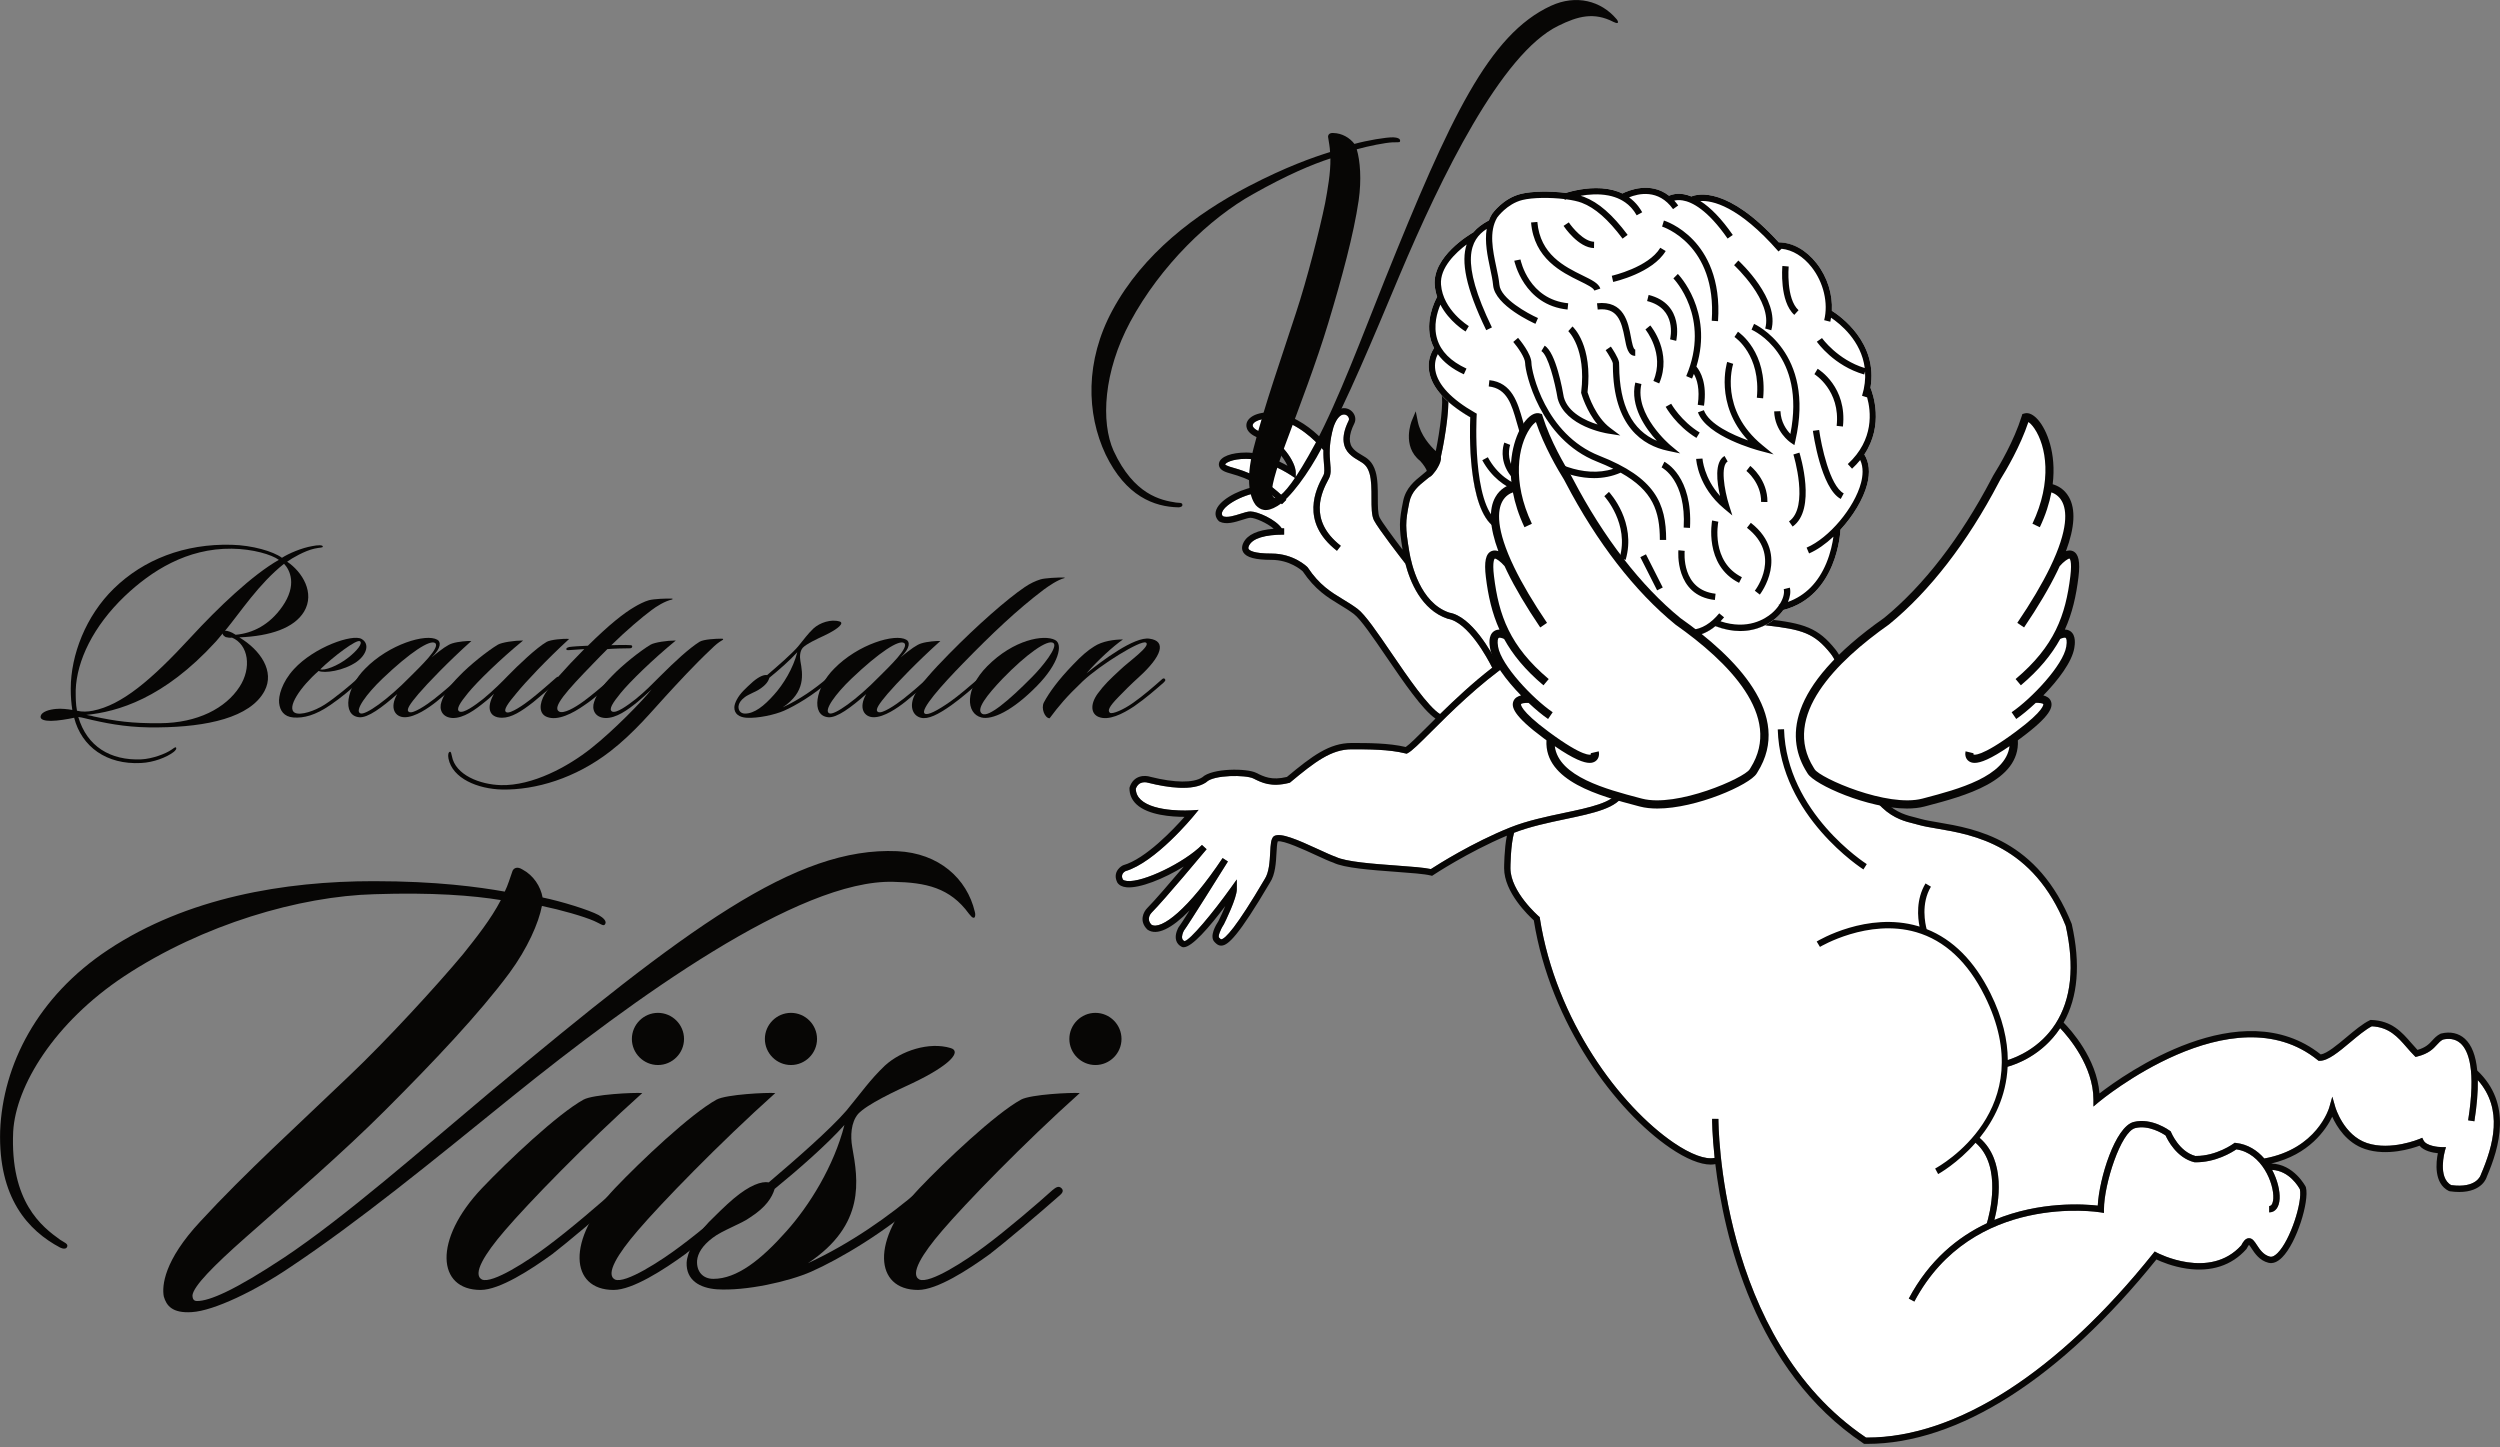
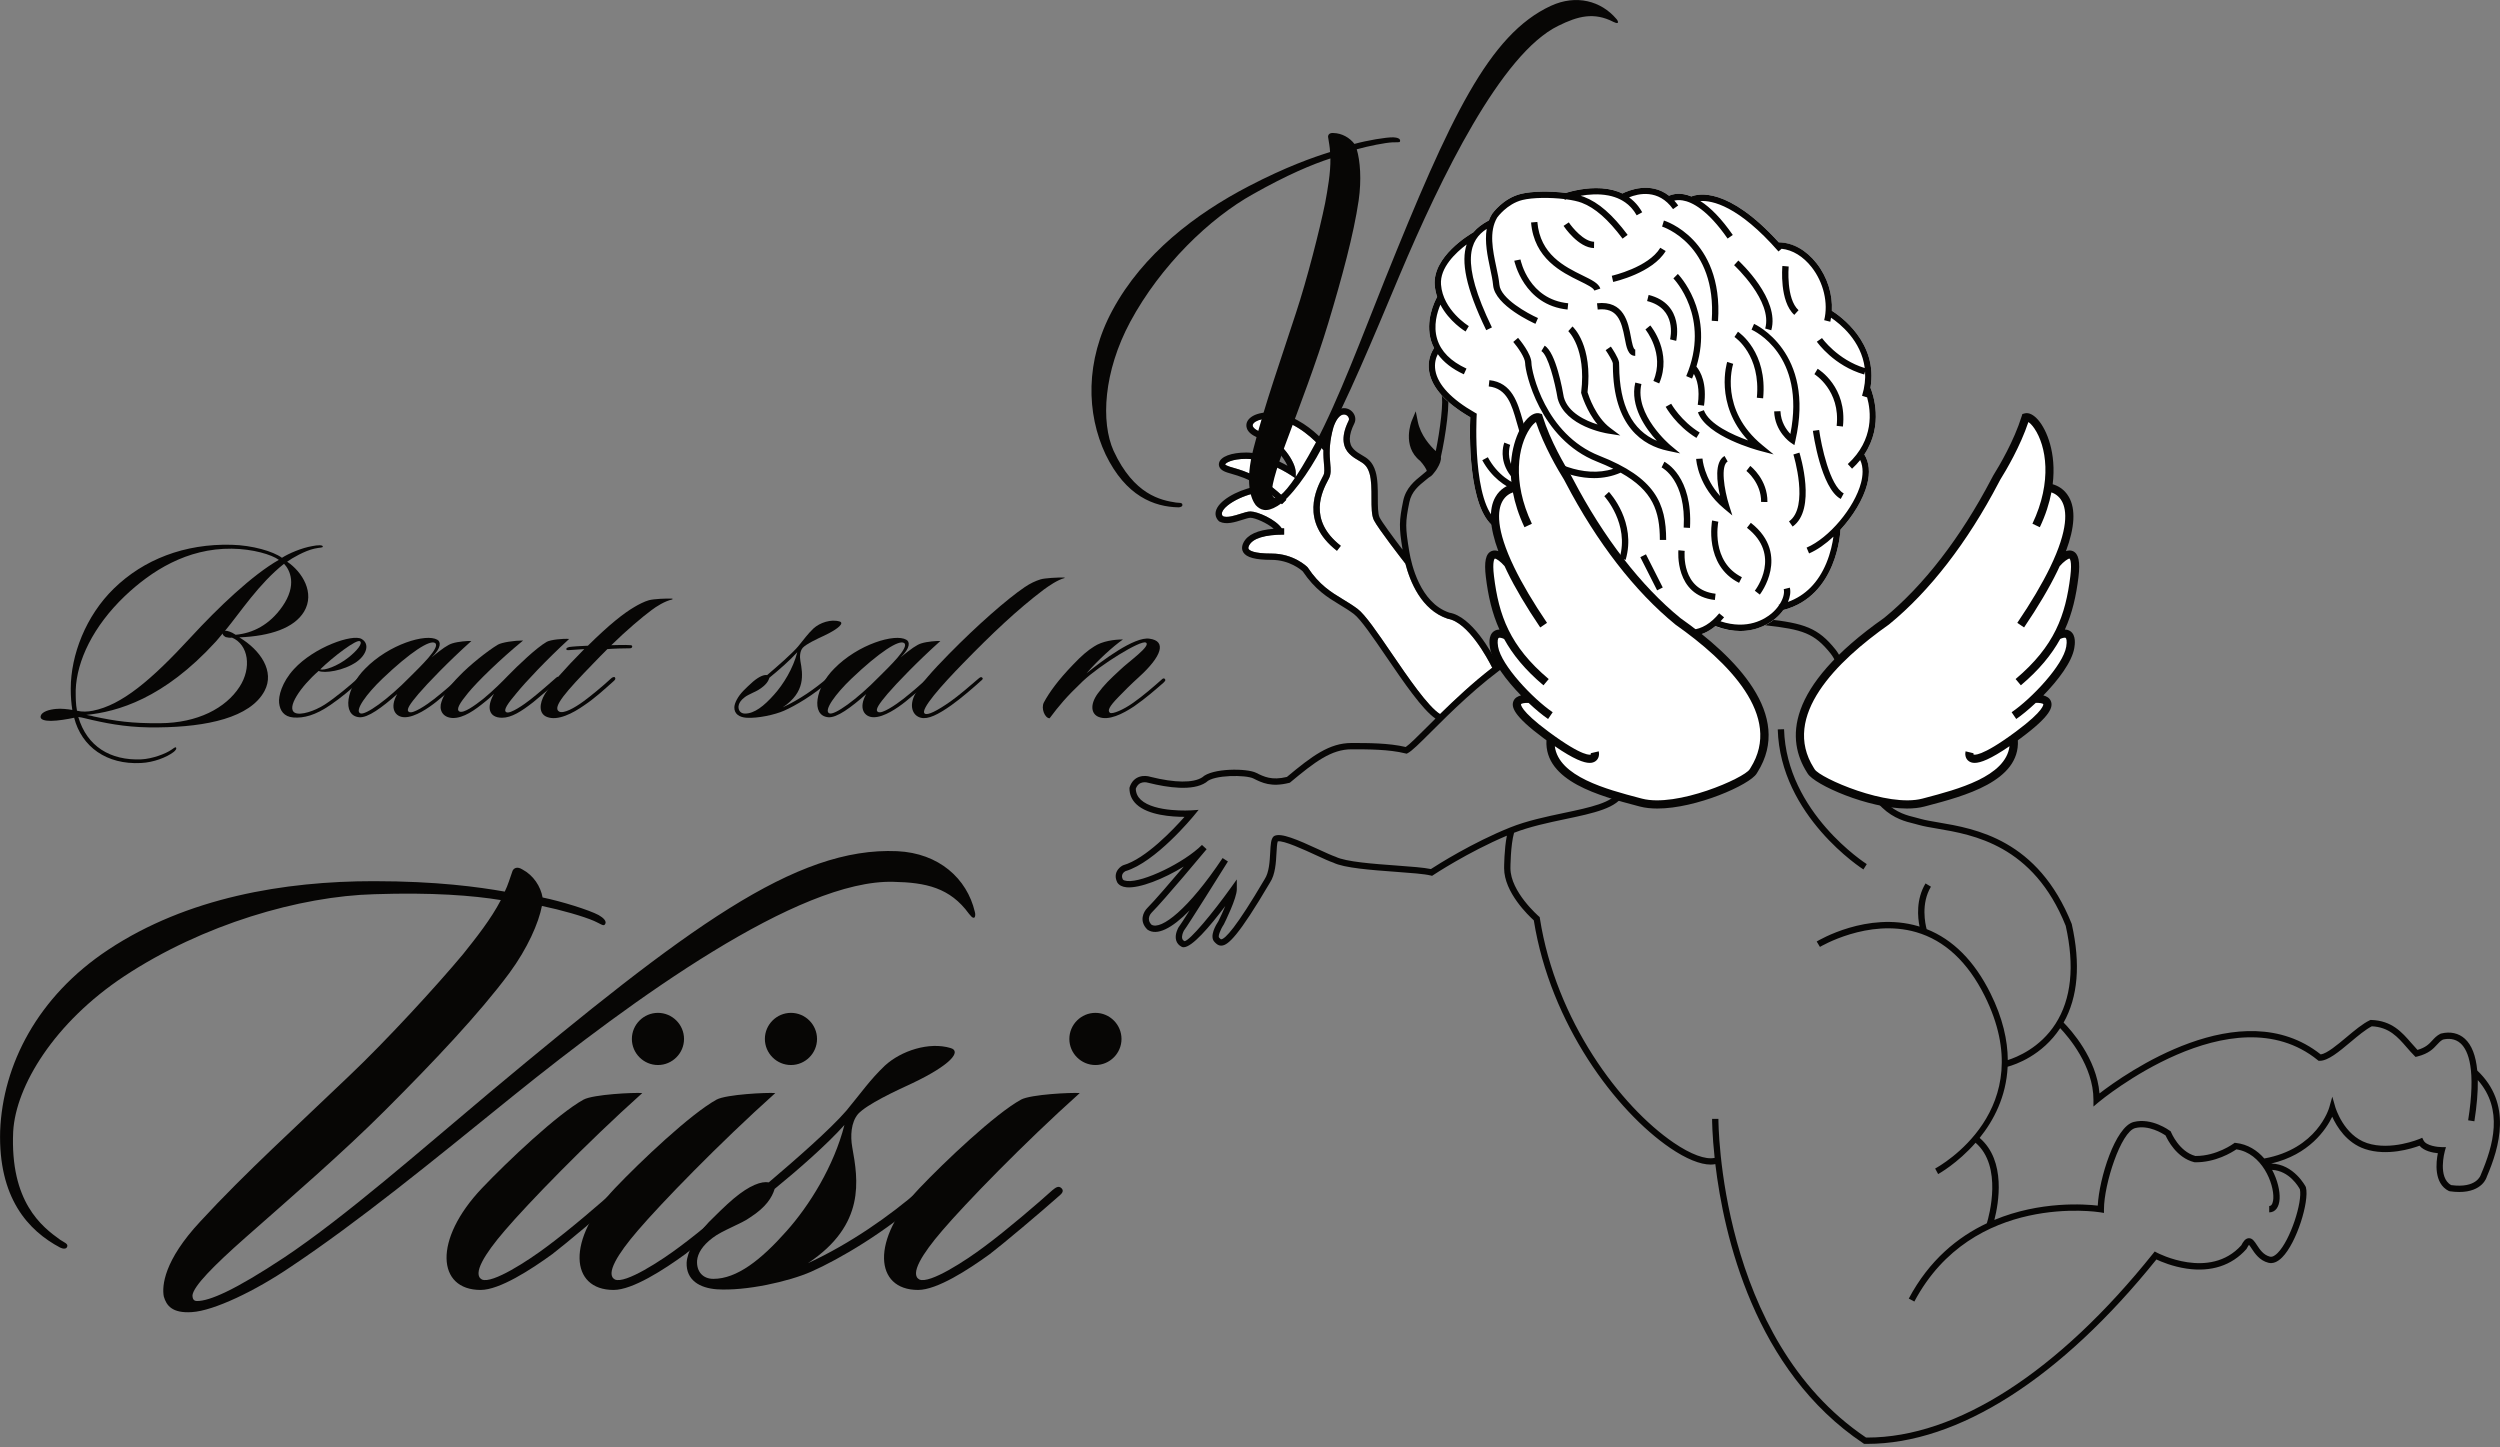
<svg xmlns="http://www.w3.org/2000/svg" width="100%" height="100%" viewBox="0 0 748 433" version="1.1" xml:space="preserve" style="fill-rule:evenodd;clip-rule:evenodd;stroke-linejoin:round;stroke-miterlimit:2;">
  <rect x="0" y="0" width="748" height="433" fill="#808080" stroke="none" />
  <g transform="matrix(1,0,0,1,-285.483,-83.933)">
    <g>
      <g transform="matrix(1.541,0,0,1.541,352.801,286.622)">
        <path d="M0,-9.04C0.253,-9.091 0.657,-8.989 0.909,-8.889C1.212,-8.788 1.616,-8.586 2.071,-8.282C5.404,-8.586 8.636,-10.202 11.11,-13.737C14.09,-17.979 12.575,-20.908 11.464,-22.069C6.565,-18.181 3.081,-12.777 0,-9.04M1.364,-7.727C1.01,-7.677 0.505,-7.727 0.152,-7.828C-0.202,-8.03 -0.454,-8.232 -0.454,-8.535C-0.707,-8.182 -1.616,-7.172 -1.818,-6.919C-11.918,4.141 -20.907,6.666 -26.917,7.272C-26.462,7.373 -25.957,7.423 -25.503,7.575C-21.261,8.484 -18.13,8.938 -12.575,8.888C-5.302,8.837 0.152,5.959 2.828,1.818C5.202,-1.818 4.596,-6.363 1.364,-7.727M1.313,-24.998C-7.423,-25.099 -14.342,-20.655 -19.493,-15.757C-25.553,-9.949 -28.785,-3.283 -28.987,2.474C-28.987,4.09 -28.987,5.1 -28.735,6.464C-27.725,6.716 -26.664,6.666 -25.654,6.464C-20.049,5.353 -14.342,0.555 -6.666,-7.777C-1.313,-13.585 5.303,-19.898 10.454,-22.827C9.09,-23.837 5.454,-24.948 1.313,-24.998M17.322,-24.998C15.504,-24.594 13.029,-23.18 12.07,-22.473C14.999,-20.504 17.524,-16.413 15.352,-12.777C13.433,-9.596 8.838,-8.03 2.778,-7.777C6.919,-5.303 9.696,-1.162 7.676,2.626C4.899,7.827 -3.586,9.595 -12.827,9.696C-18.079,9.797 -21.917,9.14 -25.705,8.282C-26.715,8.08 -27.624,7.777 -28.482,7.676C-26.816,13.382 -22.271,16.16 -16.261,15.907C-14.09,15.806 -11.464,14.796 -10.403,14.039C-10.05,13.786 -9.646,13.483 -9.544,13.584C-9.292,13.786 -9.646,14.241 -9.999,14.493C-11.312,15.503 -13.887,16.513 -16.312,16.614C-22.978,16.968 -27.826,13.483 -29.29,7.827C-30.401,8.08 -32.522,8.433 -33.785,8.433C-34.896,8.433 -35.855,8.231 -35.805,7.625C-35.704,6.615 -33.987,6.211 -32.775,6.11C-31.815,6.009 -30.502,6.161 -29.644,6.312C-29.846,4.999 -29.947,3.787 -29.947,2.171C-29.947,-4.343 -27.018,-11.969 -21.564,-17.272C-15.807,-22.877 -7.878,-26.008 1.313,-25.756C5.303,-25.655 9.343,-24.493 11.06,-23.231C12.322,-24.039 14.847,-25.15 16.968,-25.503C17.928,-25.705 19.039,-25.756 18.988,-25.402C18.988,-25.15 18.382,-25.251 17.322,-24.998" style="fill:rgb(7,6,5);fill-rule:nonzero;" />
      </g>
      <g transform="matrix(1.541,0,0,1.541,381.291,288.179)">
        <path d="M0,-2.576C0.757,-2.323 3.282,-3.132 5.504,-4.899C7.171,-6.212 8.282,-7.626 7.727,-8.03C7.12,-8.535 2.474,-5 0,-2.576M7.07,-4.041C4.545,-2.273 0.757,-1.768 -0.303,-2.273C-3.788,0.757 -6.666,4.949 -4.899,5.858C-3.788,6.413 -1.06,5.504 0.909,4.242C2.929,2.929 5.909,0.454 7.323,-0.859C7.676,-1.162 7.827,-1.263 8.03,-1.061C8.232,-0.859 7.979,-0.556 7.777,-0.354C6.06,1.212 4.191,2.828 1.97,4.343C-0.96,6.363 -3.232,6.918 -5.202,6.767C-7.07,6.615 -7.828,5.403 -7.979,3.939C-8.131,2.676 -7.474,-0.051 -5.101,-2.626C-1.162,-6.919 6.262,-9.494 8.03,-8.485C9.696,-7.525 8.989,-5.404 7.07,-4.041" style="fill:rgb(7,6,5);fill-rule:nonzero;" />
      </g>
      <g transform="matrix(1.541,0,0,1.541,399.97,285.221)">
        <path d="M0,1.111C-3.131,4.091 -5.504,7.373 -4.343,7.878C-3.383,8.333 1.01,5.202 5.303,0.808C7.272,-1.161 11.262,-4.949 10.201,-5.757C9.242,-6.514 5.353,-3.989 0,1.111M6.969,4.091C5.404,5.959 4.394,7.272 5.151,7.626C5.909,8.03 8.585,6.212 9.999,5.101C11.615,3.838 13.534,2.171 14.746,1.061C15.049,0.808 15.201,0.707 15.403,0.96C15.605,1.162 15.403,1.465 15.15,1.616C13.736,2.879 11.716,4.596 10.454,5.606C8.939,6.818 6.313,8.636 4.293,8.636C2.424,8.636 1.263,6.868 2.828,4.141C-0.151,6.767 -2.879,8.787 -4.545,8.636C-7.979,8.333 -7.02,2.778 -3.383,-0.808C1.263,-5.555 8.434,-7.676 10.605,-6.414C11.312,-6.06 11.464,-4.848 9.494,-2.979C11.514,-4.646 12.676,-5.454 13.534,-5.707C14.645,-6.06 16.564,-6.212 17.221,-6.161C12.878,-2.272 8.737,2.02 6.969,4.091" style="fill:rgb(7,6,5);fill-rule:nonzero;" />
      </g>
      <g transform="matrix(1.541,0,0,1.541,440.053,282.496)">
        <path d="M0,5.707C-1.616,7.626 -2.727,9.091 -1.97,9.444C-1.212,9.797 1.465,7.929 2.677,6.97C4.293,5.707 6.363,3.889 7.626,2.778C7.878,2.576 8.03,2.424 8.232,2.677C8.434,2.879 8.282,3.081 8.08,3.283C6.616,4.647 4.293,6.616 3.232,7.474C0.909,9.293 -1.01,10.504 -2.828,10.504C-5.404,10.504 -5.909,8.484 -4.393,5.858C-5.05,6.515 -5.757,7.121 -6.161,7.424C-8.08,8.989 -10.302,10.605 -12.423,10.555C-14.494,10.454 -15.1,8.838 -14.594,7.424C-14.14,5.959 -12.979,4.242 -11.11,2.374C-9.141,0.303 -5.656,-2.474 -3.636,-3.686C-2.828,-4.141 -0.454,-4.494 1.263,-4.494C-3.232,-0.808 -7.676,3.535 -9.443,5.707C-11.009,7.626 -11.817,8.888 -11.11,9.293C-10.302,9.696 -8.181,8.181 -6.515,6.868C-4.595,5.303 -2.525,3.232 -1.717,2.374C0.303,0.303 3.838,-3.08 5.858,-4.242C6.616,-4.646 8.989,-4.898 10.201,-4.797C5.858,-0.808 1.767,3.535 0,5.707Z" style="fill:rgb(7,6,5);fill-rule:nonzero;" />
      </g>
      <g transform="matrix(1.541,0,0,1.541,486.672,299.385)">
        <path d="M0,-23.432C-1.465,-23.129 -3.181,-22.018 -4.04,-21.362C-5.757,-20.099 -8.939,-17.423 -11.868,-14.544C-11.211,-14.544 -9.191,-14.645 -8.08,-14.544C-8.029,-14.544 -7.726,-14.493 -7.827,-14.191C-7.878,-13.938 -8.181,-13.938 -8.383,-13.938C-9.292,-13.938 -11.464,-13.887 -12.625,-13.786C-13.534,-12.877 -14.443,-11.968 -15.352,-11.009C-20.604,-5.605 -23.382,-2.474 -22.018,-1.666C-21.16,-1.161 -18.988,-2.373 -17.271,-3.636C-16.008,-4.545 -13.483,-6.615 -11.918,-8.08C-11.716,-8.282 -11.312,-8.484 -11.161,-8.282C-10.958,-7.979 -11.211,-7.726 -11.514,-7.474C-13.383,-5.807 -15.15,-4.191 -17.12,-2.878C-19.342,-1.313 -22.271,0.202 -24.341,-0.606C-25.958,-1.212 -25.907,-3.181 -24.745,-5.1C-23.634,-6.868 -21.109,-9.746 -17.12,-13.786C-17.978,-13.736 -19.392,-13.635 -20.099,-13.584C-20.25,-13.584 -20.654,-13.534 -20.604,-13.837C-20.554,-14.039 -20.25,-14.14 -20.049,-14.191C-19.443,-14.291 -17.675,-14.392 -16.413,-14.443C-12.221,-18.584 -9.444,-20.756 -7.373,-21.967C-6.615,-22.422 -5.454,-23.028 -4.545,-23.281C-3.535,-23.533 -1.262,-23.634 0,-23.583L0,-23.432Z" style="fill:rgb(7,6,5);fill-rule:nonzero;" />
      </g>
      <g transform="matrix(1.541,0,0,1.541,501.304,319.699)">
-         <path d="M0,-28.584C-0.505,-28.281 -1.06,-27.877 -1.97,-26.968C-5.252,-23.887 -8.534,-20.302 -10.807,-17.827C-13.282,-15.151 -16.918,-10.707 -21.564,-7.121C-28.331,-1.869 -36.058,0.404 -42.522,0.302C-47.319,0.201 -52.218,-1.869 -52.975,-5.707C-53.127,-6.465 -52.975,-6.97 -52.723,-7.02C-52.47,-7.121 -52.42,-6.616 -52.319,-6.212C-51.662,-2.526 -46.865,-0.657 -42.774,-0.556C-36.664,-0.405 -29.745,-4.142 -25.251,-7.727C-20.907,-11.161 -15.301,-16.918 -13.534,-19.14C-14.19,-18.534 -15.857,-17.019 -16.261,-16.716C-18.18,-15.151 -20.402,-13.535 -22.523,-13.585C-24.594,-13.686 -25.2,-15.302 -24.695,-16.716C-24.241,-18.181 -23.079,-19.898 -21.21,-21.766C-19.24,-23.837 -15.756,-26.614 -13.736,-27.826C-12.928,-28.281 -10.555,-28.635 -8.837,-28.635C-13.332,-24.948 -17.777,-20.605 -19.544,-18.433C-21.109,-16.514 -21.917,-15.252 -21.21,-14.848C-20.402,-14.444 -18.281,-15.959 -16.615,-17.272C-14.696,-18.837 -13.635,-19.948 -11.817,-21.766C-9.09,-24.493 -6.312,-27.069 -4.242,-28.382C-3.434,-28.887 -0.959,-28.988 -0.051,-28.988C0.152,-28.988 0.354,-28.988 0.354,-28.887C0.354,-28.735 0.202,-28.735 0,-28.584Z" style="fill:rgb(7,6,5);fill-rule:nonzero;" />
-       </g>
+         </g>
      <g transform="matrix(1.541,0,0,1.541,515.704,281.33)">
        <path d="M0,3.484C-0.202,4.141 -0.657,4.898 -1.919,5.706C-2.525,6.161 -4.091,6.716 -4.798,7.272C-5.606,7.878 -5.959,8.484 -6.01,9.039C-6.061,9.898 -5.555,10.453 -4.747,10.453C-2.929,10.453 -1.06,8.989 0.909,6.767C2.676,4.797 4.595,1.717 5.404,-1.465C4.04,0.05 1.919,1.919 0,3.484ZM10.655,-4.697C9.343,-4.091 7.171,-3.081 6.464,-2.323C5.908,-1.667 5.858,-0.606 6.009,0.252C6.464,2.777 7.07,6.262 2.575,9.241C5.858,7.726 8.939,5.555 11.211,3.585C11.464,3.383 11.665,3.333 11.817,3.535C11.968,3.737 11.817,3.939 11.665,4.09C8.636,6.817 5,8.938 2.828,9.898C1.11,10.655 -2.222,11.413 -4.495,11.261C-5.808,11.16 -6.868,10.554 -6.818,9.191C-6.768,8.383 -6.161,7.171 -5.101,6.06C-4.697,5.656 -3.788,4.747 -3.182,4.242C-1.919,3.181 -1.01,2.878 -0.455,2.979C1.565,1.262 4.293,-1.111 5.555,-2.576C6.767,-4.041 7.373,-4.95 8.534,-6.061C9.797,-7.222 11.968,-7.929 13.635,-7.424C14.493,-7.171 13.635,-6.111 10.655,-4.697Z" style="fill:rgb(7,6,5);fill-rule:nonzero;" />
      </g>
      <g transform="matrix(1.541,0,0,1.541,540.297,285.221)">
-         <path d="M0,1.111C-3.131,4.091 -5.505,7.373 -4.343,7.878C-3.383,8.333 1.01,5.202 5.302,0.808C7.272,-1.161 11.262,-4.949 10.201,-5.757C9.241,-6.514 5.353,-3.989 0,1.111M6.969,4.091C5.404,5.959 4.394,7.272 5.151,7.626C5.909,8.03 8.585,6.212 9.999,5.101C11.615,3.838 13.534,2.171 14.746,1.061C15.049,0.808 15.201,0.707 15.403,0.96C15.605,1.162 15.403,1.465 15.15,1.616C13.736,2.879 11.716,4.596 10.454,5.606C8.939,6.818 6.313,8.636 4.293,8.636C2.424,8.636 1.263,6.868 2.828,4.141C-0.151,6.767 -2.879,8.787 -4.545,8.636C-7.979,8.333 -7.019,2.778 -3.383,-0.808C1.263,-5.555 8.434,-7.676 10.605,-6.414C11.312,-6.06 11.464,-4.848 9.494,-2.979C11.514,-4.646 12.676,-5.454 13.534,-5.707C14.645,-6.06 16.564,-6.212 17.221,-6.161C12.878,-2.272 8.737,2.02 6.969,4.091Z" style="fill:rgb(7,6,5);fill-rule:nonzero;" />
+         <path d="M0,1.111C-3.131,4.091 -5.505,7.373 -4.343,7.878C-3.383,8.333 1.01,5.202 5.302,0.808C7.272,-1.161 11.262,-4.949 10.201,-5.757C9.241,-6.514 5.353,-3.989 0,1.111M6.969,4.091C5.404,5.959 4.394,7.272 5.151,7.626C5.909,8.03 8.585,6.212 9.999,5.101C11.615,3.838 13.534,2.171 14.746,1.061C15.605,1.162 15.403,1.465 15.15,1.616C13.736,2.879 11.716,4.596 10.454,5.606C8.939,6.818 6.313,8.636 4.293,8.636C2.424,8.636 1.263,6.868 2.828,4.141C-0.151,6.767 -2.879,8.787 -4.545,8.636C-7.979,8.333 -7.019,2.778 -3.383,-0.808C1.263,-5.555 8.434,-7.676 10.605,-6.414C11.312,-6.06 11.464,-4.848 9.494,-2.979C11.514,-4.646 12.676,-5.454 13.534,-5.707C14.645,-6.06 16.564,-6.212 17.221,-6.161C12.878,-2.272 8.737,2.02 6.969,4.091Z" style="fill:rgb(7,6,5);fill-rule:nonzero;" />
      </g>
      <g transform="matrix(1.541,0,0,1.541,603.961,298.996)">
        <path d="M0,-27.321C-1.364,-26.968 -3.081,-25.756 -3.99,-25.099C-9.141,-21.21 -14.039,-16.564 -19.696,-10.757C-23.786,-6.565 -28.129,-1.717 -27.119,-1.01C-26.564,-0.606 -24.695,-1.566 -22.17,-3.333C-20.706,-4.343 -17.928,-6.717 -16.716,-7.777C-16.464,-7.979 -16.211,-8.232 -15.958,-7.979C-15.706,-7.777 -16.009,-7.525 -16.211,-7.373C-17.423,-6.262 -20.1,-3.939 -21.968,-2.626C-24.544,-0.808 -26.463,0.151 -27.877,-0.202C-29.492,-0.606 -30.25,-2.525 -28.937,-4.899C-27.978,-6.666 -25.604,-9.343 -22.423,-12.575C-16.968,-18.13 -11.161,-23.231 -7.727,-25.554C-6.616,-26.311 -5.606,-26.765 -4.647,-27.068C-3.838,-27.321 -1.212,-27.472 0.05,-27.422L0,-27.321Z" style="fill:rgb(7,6,5);fill-rule:nonzero;" />
      </g>
      <g transform="matrix(1.541,0,0,1.541,585.439,286.077)">
-         <path d="M0,0.606C-2.929,3.687 -5.303,6.616 -3.939,7.424C-2.727,8.131 1.111,4.949 5.707,0.303C7.726,-1.717 10.807,-5.555 9.898,-6.312C8.837,-7.171 4.646,-4.191 0,0.606M6.666,2.02C1.868,6.919 -2.071,8.636 -4.091,8.131C-7.121,7.373 -7.373,2.626 -2.98,-1.818C2.171,-7.019 8.08,-8.03 10.201,-6.919C11.817,-6.111 10.908,-2.273 6.666,2.02" style="fill:rgb(7,6,5);fill-rule:nonzero;" />
-       </g>
+         </g>
      <g transform="matrix(1.541,0,0,1.541,633.536,285.687)">
        <path d="M0,1.667C-1.515,2.98 -3.333,4.596 -5.656,6.212C-7.929,7.727 -10.605,9.04 -12.524,8.283C-13.989,7.727 -14.292,5.909 -12.726,3.737C-11.413,1.97 -10.454,1.061 -8.383,-0.858C-6.716,-2.474 -2.273,-5.555 -3.384,-6.161C-4.343,-6.716 -12.221,-1.868 -15.655,1.364C-18.887,4.444 -20.251,6.111 -22.069,8.535C-22.978,8.535 -23.786,6.616 -23.18,5.455C-22.119,3.485 -20.402,1.111 -17.524,-1.868C-15.857,-3.636 -14.645,-4.646 -13.433,-5.403C-11.817,-6.464 -9.494,-6.767 -7.828,-6.767C-9.646,-5.504 -12.625,-2.828 -14.898,-0.202C-11.969,-2.575 -5.605,-7.373 -2.677,-6.918C0.707,-6.464 -0.303,-3.484 -4.697,0.505C-6.313,1.97 -7.727,3.384 -8.737,4.444C-10.555,6.313 -10.858,7.07 -10.353,7.474C-9.898,7.778 -7.777,6.919 -5.808,5.505C-3.99,4.242 -1.717,2.273 -0.303,1.01C-0.152,0.859 0.101,0.657 0.303,0.909C0.555,1.162 0.252,1.414 0,1.667" style="fill:rgb(7,6,5);fill-rule:nonzero;" />
      </g>
      <g transform="matrix(1.541,0,0,1.541,576.956,455.646)">
        <path d="M0,-63.039C-0.38,-62.912 -0.76,-63.545 -1.013,-63.798C-4.684,-68.862 -9.368,-69.874 -15.697,-70.001C-34.051,-70.507 -66.077,-47.342 -89.621,-28.355C-105.571,-15.444 -119.495,-4.051 -132.786,4.81C-139.495,9.367 -147.596,13.291 -151.9,13.544C-155.698,13.797 -156.837,12.278 -157.343,10.506C-157.723,8.481 -157.343,3.544 -150.255,-4.051C-141.647,-13.418 -130.887,-23.165 -121.394,-32.279C-114.052,-39.241 -104.305,-49.874 -99.242,-55.95C-96.71,-59.115 -93.798,-62.786 -91.9,-66.457C-97.343,-67.343 -105.191,-67.976 -116.457,-67.596C-130.887,-67.216 -149.748,-61.773 -165.065,-51.646C-178.609,-42.659 -186.078,-30.38 -186.584,-21.52C-187.217,-7.848 -181.015,-3.038 -177.47,-0.507C-176.711,0 -175.951,0.253 -176.077,0.759C-176.204,1.392 -176.964,1.265 -177.47,1.012C-183.673,-2.279 -189.496,-8.608 -189.116,-21.646C-188.609,-34.431 -181.901,-47.722 -168.103,-56.836C-152.786,-66.963 -133.925,-70.128 -116.584,-70.128C-104.305,-70.128 -96.203,-68.988 -91.14,-68.102C-90.507,-69.368 -90.127,-70.76 -89.621,-72.153C-89.368,-72.659 -88.735,-73.039 -87.722,-72.406C-85.57,-71.267 -84.178,-69.115 -83.798,-66.963C-80.127,-66.204 -74.811,-64.558 -72.912,-63.545C-72.026,-63.039 -71.14,-62.279 -71.773,-61.647C-72.026,-61.393 -72.659,-61.9 -73.799,-62.406C-75.824,-63.292 -80.254,-64.558 -83.925,-65.317C-84.558,-62.026 -86.71,-57.089 -90.254,-52.279C-96.077,-44.431 -104.811,-35.191 -114.431,-25.57C-122.66,-17.342 -132.786,-8.608 -141.394,-1.013C-147.85,4.683 -151.521,8.481 -151.774,10.253C-151.774,11.013 -151.521,11.392 -150.887,11.392C-148.482,11.392 -143.672,9.367 -133.925,2.911C-122.153,-4.937 -107.343,-17.975 -94.052,-29.114C-55.697,-61.14 -34.684,-76.836 -14.937,-75.95C-6.836,-75.571 -1.392,-70.634 0.126,-64.178C0.253,-63.798 0.253,-63.165 0,-63.039" style="fill:rgb(7,6,5);fill-rule:nonzero;" />
      </g>
      <g transform="matrix(1.541,0,0,1.541,482.342,454.279)">
        <path d="M0,-33.544C-2.785,-33.544 -5.063,-35.823 -5.063,-38.607C-5.063,-41.392 -2.785,-43.671 0,-43.671C2.785,-43.671 5.063,-41.392 5.063,-38.607C5.063,-35.823 2.785,-33.544 0,-33.544M-29.747,-1.392C-33.671,3.165 -36.076,7.089 -34.177,8.102C-32.152,8.988 -25.19,4.431 -21.646,1.772C-17.342,-1.392 -11.012,-6.835 -8.354,-9.24C-7.848,-9.62 -7.215,-10.253 -6.582,-9.62C-6.076,-9.114 -6.455,-8.607 -7.089,-8.101C-10.506,-5.063 -17.848,1.14 -20.506,3.165C-24.684,6.203 -30.76,10.127 -34.431,10.127C-42.912,10.127 -43.671,0.38 -34.177,-9.62C-29.241,-14.81 -19.493,-24.05 -14.431,-26.835C-12.532,-27.848 -4.683,-28.228 -3.038,-28.101C-13.924,-18.354 -25.317,-6.582 -29.747,-1.392Z" style="fill:rgb(7,6,5);fill-rule:nonzero;" />
      </g>
      <g transform="matrix(1.541,0,0,1.541,522.137,454.279)">
        <path d="M0,-33.544C-2.785,-33.544 -5.063,-35.823 -5.063,-38.607C-5.063,-41.392 -2.785,-43.671 0,-43.671C2.785,-43.671 5.063,-41.392 5.063,-38.607C5.063,-35.823 2.785,-33.544 0,-33.544M-29.747,-1.392C-33.671,3.165 -36.076,7.089 -34.177,8.102C-32.152,8.988 -25.19,4.431 -21.646,1.772C-17.342,-1.392 -11.013,-6.835 -8.355,-9.24C-7.848,-9.62 -7.215,-10.253 -6.583,-9.62C-6.076,-9.114 -6.456,-8.607 -7.089,-8.101C-10.507,-5.063 -17.849,1.14 -20.507,3.165C-24.684,6.203 -30.76,10.127 -34.431,10.127C-42.912,10.127 -43.671,0.38 -34.177,-9.62C-29.241,-14.81 -19.494,-24.05 -14.431,-26.835C-12.532,-27.848 -4.684,-28.228 -3.038,-28.101C-13.924,-18.354 -25.317,-6.582 -29.747,-1.392Z" style="fill:rgb(7,6,5);fill-rule:nonzero;" />
      </g>
      <g transform="matrix(1.541,0,0,1.541,517.26,426.189)">
        <path d="M0,8.734C-0.506,10.38 -1.645,12.278 -4.81,14.304C-6.329,15.443 -10.253,16.835 -12.025,18.228C-14.051,19.747 -14.937,21.266 -15.063,22.658C-15.19,24.811 -13.924,26.202 -11.898,26.202C-7.342,26.202 -2.658,22.532 2.279,16.962C6.709,12.025 11.519,4.304 13.544,-3.671C10.127,0.126 4.81,4.81 0,8.734ZM26.709,-11.772C23.418,-10.254 17.975,-7.722 16.203,-5.823C14.81,-4.177 14.684,-1.519 15.064,0.633C16.203,6.962 17.722,15.696 6.456,23.165C14.684,19.367 22.405,13.924 28.102,8.988C28.734,8.481 29.241,8.354 29.62,8.861C30,9.367 29.62,9.874 29.241,10.253C21.646,17.089 12.532,22.405 7.089,24.811C2.785,26.709 -5.57,28.608 -11.266,28.228C-14.557,27.975 -17.215,26.456 -17.089,23.038C-16.962,21.013 -15.443,17.975 -12.785,15.19C-11.772,14.177 -9.494,11.899 -7.975,10.633C-4.81,7.975 -2.531,7.215 -1.139,7.468C3.924,3.165 10.76,-2.785 13.924,-6.456C16.962,-10.127 18.481,-12.405 21.393,-15.19C24.557,-18.101 30,-19.874 34.177,-18.608C36.329,-17.975 34.177,-15.316 26.709,-11.772" style="fill:rgb(7,6,5);fill-rule:nonzero;" />
      </g>
      <g transform="matrix(1.541,0,0,1.541,613.235,454.279)">
        <path d="M0,-33.544C-2.785,-33.544 -5.063,-35.823 -5.063,-38.607C-5.063,-41.392 -2.785,-43.671 0,-43.671C2.785,-43.671 5.063,-41.392 5.063,-38.607C5.063,-35.823 2.785,-33.544 0,-33.544M-29.747,-1.392C-33.671,3.165 -36.076,7.089 -34.177,8.102C-32.152,8.988 -25.19,4.431 -21.646,1.772C-17.342,-1.392 -11.013,-6.835 -8.355,-9.24C-7.848,-9.62 -7.215,-10.253 -6.583,-9.62C-6.076,-9.114 -6.456,-8.607 -7.089,-8.101C-10.507,-5.063 -17.849,1.14 -20.507,3.165C-24.684,6.203 -30.76,10.127 -34.431,10.127C-42.912,10.127 -43.671,0.38 -34.177,-9.62C-29.241,-14.81 -19.494,-24.05 -14.431,-26.835C-12.532,-27.848 -4.684,-28.228 -3.038,-28.101C-13.924,-18.354 -25.317,-6.582 -29.747,-1.392Z" style="fill:rgb(7,6,5);fill-rule:nonzero;" />
      </g>
      <g transform="matrix(1.541,0,0,1.541,1026.84,311.127)">
-         <path d="M0,62.271C0.041,64.536 -0.178,67.206 -0.663,70.277L-1.875,70.085C-0.325,60.27 -1.809,56.553 -3.327,55.163C-4.445,54.139 -5.807,54.184 -6.775,54.413C-7.249,54.664 -7.569,55.014 -7.937,55.416C-8.64,56.185 -9.514,57.14 -11.746,57.698L-12.083,57.783L-12.328,57.537C-12.856,57.009 -13.347,56.443 -13.823,55.897C-15.563,53.897 -17.207,52.006 -20.573,51.832C-21.79,52.447 -23.28,53.695 -24.723,54.903C-26.953,56.77 -29.059,58.534 -30.693,58.534L-30.91,58.534L-31.078,58.397C-47.652,44.98 -73.358,66.345 -73.616,66.562L-74.624,67.412L-74.624,66.093C-74.624,59.537 -79.474,53.886 -81.084,52.191C-85.136,58.345 -91.449,59.732 -91.718,59.789L-91.969,58.589C-91.908,58.576 -85.759,57.218 -82.001,51.365C-78.928,46.58 -78.254,40.191 -79.998,32.373C-86.312,16.616 -97.994,14.634 -104.977,13.45C-106.359,13.216 -107.551,13.014 -108.507,12.74C-108.793,12.645 -109.112,12.569 -109.477,12.481C-112.555,11.736 -118.959,10.187 -121.204,-3.278L-120.969,-3.317L-121.286,-3.288C-121.298,-3.421 -122.533,-16.637 -125.65,-20.533C-128.816,-24.492 -131.064,-25.222 -138.316,-26.028L-138.31,-26.078C-139.544,-25.45 -141.182,-24.91 -143.218,-24.91C-144.64,-24.91 -146.251,-25.175 -148.04,-25.849C-149.423,-24.706 -150.911,-24.053 -152.489,-23.924C-152.688,-23.908 -152.885,-23.9 -153.078,-23.9C-155.11,-23.9 -156.757,-24.748 -157.651,-25.331C-159.02,-24.784 -160.324,-24.497 -161.546,-24.497C-162.55,-24.497 -163.502,-24.682 -164.395,-25.052C-166.255,-25.822 -167.433,-27.221 -168.089,-28.24L-168.165,-27.96C-174.279,-29.619 -177.187,-32.822 -178.55,-35.216C-179.661,-37.168 -179.955,-38.898 -180.033,-39.695C-181.463,-40.148 -186.274,-41.817 -190.924,-45.071C-196.151,-48.729 -195.737,-63.754 -195.621,-66.412C-197.3,-67.39 -198.715,-68.394 -199.874,-69.419C-199.878,-66.476 -200.691,-61.521 -201.327,-58.732C-201.219,-58.085 -201.585,-57.241 -202.029,-56.516C-202.149,-56.301 -202.285,-56.095 -202.442,-55.901C-202.784,-55.432 -203.1,-55.086 -203.215,-55.01L-203.617,-54.743L-203.624,-54.749C-203.826,-54.581 -204.032,-54.414 -204.242,-54.245C-205.61,-53.148 -207.026,-52.015 -207.453,-49.912C-208.253,-45.981 -208.253,-45.079 -207.449,-40.257C-207.069,-37.979 -205.392,-30.416 -199.73,-28.492C-195.34,-27.713 -191.503,-20.794 -190.359,-18.538C-183.45,-23.671 -175.652,-27.425 -168.638,-25.211L-169.008,-24.042C-180.761,-27.755 -195.917,-12.631 -203.199,-5.363C-205.471,-3.096 -206.972,-1.598 -207.78,-1.193L-207.983,-1.092L-208.203,-1.147C-211.399,-1.946 -215.436,-1.946 -218.679,-1.946C-222.588,-1.946 -225.77,0.47 -230.547,4.451L-230.655,4.541L-230.791,4.575C-234.283,5.446 -236.046,4.564 -237.753,3.711C-239.175,3 -245.417,2.977 -246.853,4.413L-246.946,4.49C-249.528,6.21 -254.414,5.485 -258.06,4.575C-258.41,4.464 -259.955,4.062 -260.566,5.716C-260.542,6.558 -260.222,7.257 -259.587,7.85C-256.91,10.354 -249.85,9.913 -249.779,9.907L-248.368,9.812L-249.263,10.907C-249.567,11.279 -256.755,20.001 -262.582,21.715C-262.866,21.875 -263.554,22.38 -263.083,23.322C-262.955,23.505 -262.556,23.593 -262.25,23.624C-259.177,23.937 -251.162,20.069 -247.718,16.624L-246.814,17.45C-247.148,17.851 -255.033,27.307 -257.477,29.751C-257.67,29.949 -258.581,30.995 -257.522,32.108C-256.576,32.67 -254.748,31.864 -252.492,29.88C-249.89,27.59 -246.853,23.887 -243.709,19.171L-242.679,19.836C-243.987,21.93 -250.376,32.145 -251.207,33.24C-251.367,33.521 -251.704,34.282 -251.548,34.814C-251.489,35.015 -251.361,35.165 -251.148,35.283C-250.015,35.125 -245.575,29.792 -242.063,24.876L-240.951,23.32L-240.951,25.233C-240.951,26.962 -243.21,31.531 -243.468,32.046C-244.235,33.208 -244.607,34.401 -244.4,34.608L-244.309,34.701C-244.093,34.924 -244.039,34.954 -243.965,34.947C-243.204,34.856 -241.126,32.76 -235.555,23.288C-234.678,21.971 -234.563,19.813 -234.47,18.08C-234.387,16.526 -234.333,15.5 -233.825,14.993L-233.666,14.878C-232.373,14.231 -229.278,15.56 -225.047,17.508C-223.726,18.116 -222.479,18.69 -221.755,18.932L-221.675,18.965C-219.795,19.905 -214.365,20.303 -210.002,20.622C-207.151,20.831 -204.665,21.013 -203.268,21.309C-201.971,20.466 -195.199,16.162 -187.849,13.222C-184.6,11.922 -180.79,11.12 -177.43,10.413C-172.485,9.372 -167.813,8.389 -166.94,6.207L-165.802,6.662C-166.919,9.454 -171.673,10.454 -177.177,11.612C-180.552,12.322 -184.035,13.06 -187.12,14.257C-187.814,16.665 -187.825,21.1 -187.825,21.146C-187.825,25.707 -182.373,30.441 -182.318,30.489L-182.146,30.636L-182.111,30.859C-178.997,50.755 -166.452,67.404 -156.113,74.453C-152.813,76.702 -149.925,77.769 -148.19,77.386L-148.168,77.485C-148.67,72.856 -148.671,69.918 -148.67,69.807L-147.444,69.817C-147.447,70.242 -147.429,112.44 -118.779,131.69L-118.574,131.69C-101.2,131.69 -81.487,119.006 -63.049,95.957L-62.73,95.559L-62.28,95.801C-62.179,95.854 -52.056,101.17 -45.918,94.357C-45.561,93.657 -45.137,93.021 -44.485,92.983C-43.781,92.925 -43.378,93.569 -42.902,94.294C-42.333,95.163 -41.624,96.245 -40.354,96.562C-39.841,96.688 -39.26,96.244 -38.864,95.848C-36.384,93.368 -34.014,85.905 -34.544,83.476C-34.808,82.982 -36.605,79.886 -39.934,79.711C-38.874,81.694 -38.396,83.829 -38.479,85.33C-38.57,86.977 -39.327,87.961 -40.503,87.961L-40.503,86.735C-39.855,86.735 -39.727,85.705 -39.703,85.262C-39.542,82.357 -41.932,76.444 -46.883,75.726C-47.724,76.299 -50.954,78.31 -54.937,78.235L-55.075,78.217C-58.502,77.35 -60.242,73.871 -60.613,73.038C-61.222,72.625 -63.911,70.948 -66.508,71.597C-69.303,72.296 -72.582,82.523 -72.582,87.349L-72.582,88.075L-73.298,87.953C-73.545,87.911 -98.087,83.997 -109.399,105.277L-110.481,104.702C-106.498,97.209 -100.939,92.729 -95.324,90.082C-94.874,88.602 -92.08,78.526 -97.915,74.112L-97.176,73.133C-91.43,77.479 -93.028,86.206 -93.865,89.434C-84.973,85.729 -76.269,86.365 -73.788,86.65C-73.52,81.392 -70.4,71.305 -66.804,70.406C-63.293,69.53 -59.892,72.037 -59.749,72.145L-59.612,72.247L-59.547,72.407C-59.532,72.445 -57.999,76.164 -54.839,77.01L-54.72,77.01C-50.703,77.01 -47.438,74.62 -47.405,74.596L-47.211,74.452L-46.971,74.478C-44.643,74.737 -42.812,75.939 -41.449,77.505C-31.237,75.655 -28.854,67.647 -28.83,67.565L-28.246,65.499L-27.651,67.562C-27.635,67.616 -26.038,72.995 -21.508,74.505C-16.889,76.045 -11.374,73.729 -11.318,73.706L-10.787,73.479L-10.528,73.995C-9.999,75.053 -7.739,75.29 -6.99,75.29L-6.179,75.29L-6.4,76.071C-6.415,76.123 -7.826,81.217 -5.166,82.667C-0.212,83.334 0.56,80.763 0.59,80.652L0.62,80.566C3.014,74.978 5.02,67.956 0,62.271" style="fill:white;fill-rule:nonzero;" />
-       </g>
+         </g>
      <g transform="matrix(1.541,0,0,1.541,656.582,267.773)">
        <path d="M0,-19.537C0.77,-19.783 1.436,-19.995 1.965,-19.995C3.315,-19.995 6.842,-18.479 8.04,-16.713C8.198,-16.716 8.341,-16.726 8.504,-16.726L8.504,-15.5C4.741,-15.5 2.388,-14.769 1.696,-13.387C1.47,-12.935 1.578,-12.76 1.614,-12.702C1.778,-12.437 2.537,-11.822 6.052,-11.822C10.343,-11.822 12.917,-9.298 13.024,-9.19L13.101,-9.097C15.361,-5.708 17.573,-4.364 19.915,-2.942C20.846,-2.377 21.809,-1.792 22.767,-1.074C24.236,0.028 26.612,3.51 29.362,7.541C32.536,12.193 36.444,17.917 38.772,19.346C41.666,16.508 45.138,13.252 48.907,10.346C47.968,8.477 44.217,1.495 40.279,0.838L40.186,0.815C35.109,-0.877 32.927,-6.438 32.047,-9.854C31.462,-10.606 26.738,-16.69 25.937,-18.291C25.464,-19.238 25.464,-20.815 25.464,-22.642C25.464,-24.259 25.464,-26.092 25.081,-27.381C24.622,-28.924 23.931,-29.326 22.975,-29.882C22.417,-30.206 21.784,-30.574 21.149,-31.209C20.137,-32.221 19.294,-34.159 21.034,-37.638C21.149,-37.868 21.107,-38.157 20.922,-38.411C20.746,-38.652 20.402,-38.883 19.979,-38.819C19.255,-38.706 18.562,-37.807 18.077,-36.352C17.721,-35.103 17.497,-33.911 17.401,-32.735C17.382,-32.505 17.369,-32.283 17.36,-32.069C17.316,-30.975 17.392,-30.093 17.458,-29.314C17.555,-28.175 17.632,-27.274 17.227,-26.463L17.045,-26.111C15.937,-24 12.992,-18.394 19.507,-13.326L18.754,-12.359C11.429,-18.056 14.839,-24.548 15.959,-26.681L16.13,-27.011C16.381,-27.513 16.32,-28.225 16.236,-29.209C16.175,-29.929 16.104,-30.821 16.131,-31.884C15.505,-32.66 12.47,-36.211 8.311,-37.597C4.896,-38.573 2.686,-37.648 2.414,-36.856C2.266,-36.422 2.821,-35.881 3.828,-35.478C7.99,-33.813 10.752,-29.605 10.752,-27.553L10.752,-26.408L9.799,-27.043C9.751,-27.075 4.998,-30.209 1.148,-30.209C-1.784,-30.209 -2.912,-29.351 -2.952,-29.12C-2.945,-29.114 -2.873,-29.022 -2.664,-28.918C-2.346,-28.759 -1.883,-28.625 -1.298,-28.455C0.831,-27.839 4.395,-26.807 8.938,-22.264L8.071,-21.397C7.16,-22.308 6.294,-23.063 5.471,-23.704L5.446,-23.602C2.836,-24.252 -2.372,-21.968 -3.418,-20.117C-3.711,-19.599 -3.586,-19.292 -3.391,-19.068C-2.544,-18.728 -1.138,-19.175 0,-19.537" style="fill:white;fill-rule:nonzero;" />
      </g>
      <g transform="matrix(1.541,0,0,1.541,1026.84,309.817)">
        <path d="M0,63.121C0.041,65.386 -0.179,68.055 -0.664,71.126L-1.875,70.935C-0.325,61.12 -1.81,57.403 -3.327,56.013C-4.446,54.99 -5.807,55.033 -6.774,55.262C-7.249,55.514 -7.569,55.864 -7.937,56.266C-8.639,57.035 -9.514,57.991 -11.746,58.548L-12.083,58.632L-12.328,58.387C-12.855,57.859 -13.348,57.293 -13.823,56.746C-15.563,54.746 -17.207,52.855 -20.573,52.681C-21.79,53.296 -23.28,54.544 -24.723,55.753C-26.953,57.62 -29.06,59.384 -30.693,59.384L-30.91,59.384L-31.079,59.247C-47.656,45.824 -73.358,67.194 -73.616,67.412L-74.625,68.263L-74.625,66.944C-74.625,60.399 -79.474,54.741 -81.084,53.043C-84.582,58.357 -89.758,60.115 -91.283,60.531C-91.566,66.347 -93.992,70.963 -96.721,74.355C-91.525,78.809 -93.051,87.14 -93.865,90.28C-84.973,86.575 -76.27,87.211 -73.788,87.499C-73.519,82.241 -70.399,72.153 -66.804,71.255C-63.298,70.377 -59.893,72.886 -59.749,72.994L-59.612,73.097L-59.549,73.256C-59.533,73.294 -58.001,77.014 -54.84,77.86L-54.719,77.86C-50.689,77.86 -47.44,75.47 -47.407,75.446L-47.214,75.301L-46.974,75.327C-44.648,75.586 -42.819,76.785 -41.457,78.348C-31.25,76.501 -28.927,68.748 -28.833,68.414L-28.249,66.348L-27.654,68.411C-27.638,68.465 -26.041,73.845 -21.51,75.355C-16.885,76.892 -11.374,74.579 -11.32,74.555L-10.789,74.328L-10.531,74.844C-10.004,75.898 -7.742,76.139 -6.991,76.14L-6.181,76.142L-6.402,76.921C-6.417,76.973 -7.828,82.066 -5.169,83.516C-0.223,84.187 0.557,81.612 0.588,81.501C3.012,75.833 5.02,68.807 0,63.121M-201.487,-7.936C-198.594,-10.774 -195.122,-14.032 -191.353,-16.938C-192.291,-18.805 -196.041,-25.787 -199.98,-26.444C-205.131,-28.155 -207.327,-33.717 -208.211,-37.134C-208.788,-37.875 -213.521,-43.971 -214.322,-45.573C-214.795,-46.519 -214.795,-48.097 -214.795,-49.924C-214.795,-51.541 -214.795,-53.373 -215.178,-54.663C-215.636,-56.206 -216.328,-56.607 -217.284,-57.163C-217.842,-57.487 -218.475,-57.855 -219.111,-58.49C-220.123,-59.503 -220.965,-61.44 -219.226,-64.919C-219.111,-65.149 -219.153,-65.439 -219.338,-65.692C-219.513,-65.933 -219.858,-66.167 -220.281,-66.1C-221.004,-65.988 -221.698,-65.088 -222.182,-63.634C-222.539,-62.384 -222.763,-61.192 -222.859,-60.017C-222.878,-59.788 -222.891,-59.566 -222.9,-59.352C-222.944,-58.257 -222.868,-57.374 -222.802,-56.596C-222.705,-55.457 -222.628,-54.557 -223.033,-53.746L-223.215,-53.394C-224.323,-51.283 -227.268,-45.677 -220.753,-40.609L-221.506,-39.641C-228.831,-45.338 -225.422,-51.83 -224.301,-53.963L-224.13,-54.293C-223.879,-54.795 -223.94,-55.506 -224.024,-56.491C-224.085,-57.211 -224.157,-58.103 -224.129,-59.166C-224.755,-59.941 -227.79,-63.493 -231.949,-64.88C-235.362,-65.856 -237.574,-64.931 -237.846,-64.139C-237.994,-63.705 -237.439,-63.164 -236.431,-62.762C-232.268,-61.097 -229.507,-56.889 -229.507,-54.837L-229.507,-53.692L-230.46,-54.326C-230.507,-54.358 -235.261,-57.493 -239.111,-57.493C-242.043,-57.493 -243.171,-56.635 -243.211,-56.404C-243.204,-56.398 -243.131,-56.306 -242.923,-56.202C-242.604,-56.043 -242.142,-55.909 -241.557,-55.74C-239.428,-55.124 -235.865,-54.092 -231.321,-49.549L-232.188,-48.682C-233.099,-49.593 -233.965,-50.348 -234.788,-50.989L-234.813,-50.888C-237.422,-51.535 -242.632,-49.253 -243.678,-47.403C-243.971,-46.885 -243.846,-46.579 -243.651,-46.354C-242.801,-46.008 -241.396,-46.457 -240.259,-46.819C-239.488,-47.065 -238.823,-47.277 -238.294,-47.277C-236.944,-47.277 -233.417,-45.761 -232.219,-43.995C-232.061,-43.998 -231.918,-44.008 -231.756,-44.008L-231.756,-42.782C-235.518,-42.782 -237.872,-42.051 -238.564,-40.669C-238.79,-40.217 -238.682,-40.042 -238.646,-39.984C-238.483,-39.719 -237.723,-39.104 -234.208,-39.104C-229.916,-39.104 -227.343,-36.58 -227.236,-36.473L-227.159,-36.379C-224.9,-32.99 -222.688,-31.647 -220.346,-30.225C-219.415,-29.66 -218.452,-29.075 -217.494,-28.356C-216.024,-27.254 -213.648,-23.772 -210.898,-19.741C-207.722,-15.088 -203.814,-9.365 -201.487,-7.936M1.746,81.897C1.739,81.953 0.956,84.853 -3.608,84.853C-4.163,84.853 -4.772,84.811 -5.444,84.714L-5.632,84.655C-8.588,83.177 -8.1,79.032 -7.755,77.324C-8.752,77.229 -10.434,76.914 -11.313,75.868C-12.823,76.429 -17.605,77.945 -21.898,76.515C-25.483,75.321 -27.403,72.144 -28.262,70.241C-29.469,72.727 -32.717,77.599 -40.12,79.332C-35.706,79.416 -33.44,83.785 -33.416,83.833L-33.369,83.959C-32.687,86.687 -35.162,94.727 -37.996,97.561C-38.898,98.462 -39.789,98.811 -40.65,98.597C-42.385,98.163 -43.313,96.747 -43.927,95.811C-44.083,95.573 -44.285,95.263 -44.423,95.114C-44.506,95.209 -44.65,95.409 -44.858,95.825L-44.948,95.958C-47.764,99.129 -51.775,100.436 -56.528,99.733C-59.257,99.332 -61.476,98.391 -62.4,97.954C-80.988,121.055 -100.919,133.761 -118.574,133.762C-118.619,133.762 -118.661,133.762 -118.706,133.761L-119.15,133.761L-119.304,133.657C-140.516,119.517 -146.406,93.152 -148.041,79.442C-148.322,79.496 -148.614,79.533 -148.931,79.533C-150.972,79.533 -153.714,78.418 -156.803,76.311C-167.315,69.144 -180.059,52.272 -183.286,32.113C-184.28,31.219 -189.049,26.684 -189.049,21.992C-189.049,21.818 -189.04,18.271 -188.515,15.671C-196.079,18.862 -202.738,23.273 -202.808,23.319L-203.034,23.469L-203.297,23.404C-204.526,23.096 -207.229,22.899 -210.09,22.689C-214.793,22.344 -220.124,21.954 -222.221,20.905C-222.929,20.676 -224.147,20.115 -225.558,19.466C-227.805,18.431 -231.918,16.532 -232.998,16.779C-233.144,17.124 -233.202,18.192 -233.244,18.99C-233.344,20.873 -233.469,23.217 -234.514,24.783C-240.692,35.287 -242.638,36.869 -243.819,37.01C-244.515,37.093 -244.938,36.658 -245.19,36.399L-245.267,36.321C-246.355,35.233 -244.975,32.951 -244.526,32.278C-244.134,31.491 -243.63,30.4 -243.189,29.335C-246.325,33.494 -249.659,37.334 -251.279,37.335C-251.413,37.335 -251.536,37.309 -251.645,37.253C-252.193,36.98 -252.566,36.547 -252.725,36.002C-253.062,34.842 -252.327,33.57 -252.242,33.429L-252.165,33.328C-252.01,33.142 -251.208,31.907 -250.1,30.168C-253.611,33.751 -256.47,35.133 -258.25,33.945L-258.344,33.869C-259.98,32.233 -259.059,30.448 -258.344,29.732C-256.979,28.368 -253.779,24.647 -251.252,21.668C-255.076,24.02 -259.792,25.939 -262.371,25.692C-263.199,25.61 -263.795,25.304 -264.142,24.784C-264.619,23.842 -264.562,22.961 -264.02,22.238C-263.638,21.728 -263.144,21.472 -263.088,21.445L-262.983,21.403C-258.648,20.165 -253.214,14.405 -251.105,12.018L-251.124,12.018C-253.483,12.018 -258.141,11.728 -260.423,9.594C-261.332,8.744 -261.793,7.691 -261.793,6.463L-261.762,6.269C-260.961,3.87 -258.766,3.898 -257.717,4.247C-252.989,5.427 -249.41,5.466 -247.67,4.348C-245.725,2.517 -238.993,2.568 -237.204,3.463C-235.649,4.24 -234.181,4.974 -231.223,4.267C-226.296,0.164 -222.973,-2.323 -218.68,-2.323C-215.45,-2.323 -211.448,-2.323 -208.151,-1.547C-207.417,-2.037 -205.853,-3.597 -204.066,-5.381C-203.534,-5.912 -202.97,-6.475 -202.38,-7.059C-204.937,-8.833 -208.476,-14.013 -211.912,-19.049C-214.489,-22.826 -216.924,-26.394 -218.231,-27.375C-219.141,-28.058 -220.078,-28.626 -220.984,-29.177C-223.324,-30.598 -225.744,-32.068 -228.142,-35.641C-228.461,-35.934 -230.71,-37.878 -234.209,-37.878C-237.332,-37.878 -239.073,-38.342 -239.689,-39.339C-239.918,-39.71 -240.1,-40.338 -239.661,-41.216C-238.879,-42.78 -236.937,-43.664 -233.787,-43.92C-235.037,-45.031 -237.426,-46.051 -238.295,-46.051C-238.634,-46.051 -239.243,-45.857 -239.888,-45.651C-241.279,-45.208 -243.007,-44.657 -244.29,-45.298L-244.45,-45.413C-245.177,-46.14 -245.282,-47.06 -244.747,-48.007C-243.605,-50.027 -239.563,-51.934 -236.479,-52.19C-238.768,-53.653 -240.612,-54.19 -241.899,-54.563C-242.545,-54.75 -243.054,-54.897 -243.472,-55.106C-244.556,-55.648 -244.46,-56.453 -244.405,-56.687C-244.114,-57.922 -242.036,-58.719 -239.112,-58.719C-236.166,-58.719 -232.89,-57.145 -231.108,-56.146C-231.885,-57.857 -233.857,-60.411 -236.887,-61.623C-239.43,-62.64 -239.152,-64.11 -239.007,-64.536C-238.463,-66.129 -235.474,-67.162 -231.588,-66.052C-228.046,-64.872 -225.337,-62.344 -223.981,-60.87C-223.855,-61.884 -223.666,-62.91 -223.355,-63.996C-222.521,-66.499 -221.327,-67.178 -220.471,-67.311C-219.661,-67.437 -218.846,-67.094 -218.349,-66.415C-217.894,-65.793 -217.811,-65.009 -218.13,-64.371C-219.264,-62.102 -219.303,-60.415 -218.245,-59.357C-217.723,-58.834 -217.187,-58.523 -216.67,-58.223C-215.653,-57.632 -214.601,-57.021 -214.004,-55.012C-213.57,-53.551 -213.57,-51.624 -213.57,-49.924C-213.57,-48.393 -213.57,-46.809 -213.226,-46.121C-212.754,-45.177 -210.582,-42.242 -208.764,-39.86C-209.483,-44.275 -209.447,-45.407 -208.653,-49.309C-208.137,-51.847 -206.402,-53.237 -205.007,-54.355C-204.669,-54.626 -204.36,-54.884 -204.072,-55.142C-204.092,-55.448 -204.68,-56.372 -205.352,-57.095C-208.995,-59.961 -207.004,-64.834 -206.983,-64.883L-206.209,-66.726L-205.817,-64.766C-205.276,-62.06 -203.379,-59.984 -202.32,-59.002C-201.503,-62.872 -200.723,-69.047 -201.245,-70.093L-200.148,-70.641C-199.336,-69.017 -200.488,-61.565 -201.327,-57.889C-201.217,-57.243 -201.581,-56.398 -202.025,-55.672C-202.146,-55.455 -202.283,-55.247 -202.441,-55.052C-202.783,-54.583 -203.099,-54.238 -203.213,-54.162L-203.615,-53.895L-203.623,-53.901C-203.824,-53.733 -204.03,-53.566 -204.24,-53.398C-205.609,-52.301 -207.024,-51.168 -207.451,-49.065C-208.251,-45.134 -208.251,-44.232 -207.447,-39.409C-207.067,-37.126 -205.383,-29.529 -199.685,-27.63C-195.347,-26.914 -191.499,-19.947 -190.358,-17.693C-183.45,-22.826 -175.653,-26.58 -168.636,-24.364L-169.005,-23.195C-180.758,-26.905 -195.913,-11.783 -203.196,-4.515C-205.467,-2.248 -206.968,-0.75 -207.777,-0.346L-207.98,-0.244L-208.2,-0.299C-211.397,-1.098 -215.433,-1.098 -218.677,-1.098C-222.587,-1.098 -225.769,1.319 -230.544,5.298L-230.652,5.388L-230.788,5.422C-234.276,6.293 -236.042,5.412 -237.748,4.558C-239.17,3.848 -245.413,3.826 -246.849,5.261L-246.943,5.337C-249.524,7.059 -254.412,6.334 -258.057,5.422C-258.408,5.31 -259.952,4.907 -260.563,6.563C-260.54,7.405 -260.218,8.104 -259.584,8.698C-256.902,11.205 -249.846,10.76 -249.776,10.755L-248.364,10.659L-249.26,11.754C-249.564,12.126 -256.752,20.849 -262.579,22.564C-262.863,22.723 -263.552,23.228 -263.08,24.169C-262.952,24.353 -262.553,24.44 -262.247,24.471C-259.165,24.79 -251.16,20.917 -247.716,17.472L-246.812,18.298C-247.146,18.699 -255.031,28.154 -257.474,30.599C-257.667,30.797 -258.578,31.843 -257.519,32.955C-255.666,34.059 -250.358,29.994 -243.706,20.017L-242.676,20.682C-243.984,22.775 -250.373,32.99 -251.204,34.085C-251.366,34.369 -251.701,35.128 -251.545,35.66C-251.482,35.876 -251.339,36.033 -251.096,36.155C-250.103,36.08 -245.608,30.687 -242.061,25.72L-240.949,24.163L-240.949,26.076C-240.949,27.805 -243.208,32.374 -243.466,32.889C-244.233,34.051 -244.605,35.243 -244.398,35.451L-244.307,35.544C-244.093,35.767 -244.046,35.801 -243.962,35.79C-243.201,35.699 -241.124,33.602 -235.551,24.131C-234.674,22.814 -234.559,20.656 -234.467,18.923C-234.384,17.369 -234.329,16.343 -233.822,15.835L-233.662,15.721C-232.368,15.071 -229.273,16.403 -225.043,18.351C-223.723,18.958 -222.476,19.533 -221.751,19.775C-219.79,20.749 -214.361,21.146 -209.998,21.465C-207.147,21.674 -204.661,21.856 -203.264,22.152C-201.967,21.31 -195.195,17.006 -187.845,14.065C-184.595,12.765 -180.786,11.963 -177.425,11.256C-172.48,10.215 -167.81,9.233 -166.937,7.051L-165.798,7.506C-166.915,10.297 -171.668,11.297 -177.172,12.455C-180.549,13.166 -184.032,13.909 -187.118,15.107C-187.811,17.516 -187.822,21.944 -187.822,21.99C-187.822,26.551 -182.369,31.285 -182.315,31.333L-182.144,31.479L-182.109,31.703C-178.995,51.599 -166.45,68.247 -156.111,75.297C-152.81,77.548 -149.923,78.616 -148.187,78.231L-148.166,78.327C-148.667,73.7 -148.669,70.763 -148.668,70.652L-147.441,70.662C-147.445,71.087 -147.426,113.285 -118.776,132.534L-118.571,132.534C-101.198,132.534 -81.485,119.85 -63.046,96.802L-62.728,96.404L-62.278,96.645C-62.175,96.7 -52.056,102.016 -45.916,95.202C-45.56,94.502 -45.136,93.866 -44.483,93.828C-43.779,93.794 -43.376,94.414 -42.9,95.14C-42.331,96.009 -41.623,97.091 -40.352,97.409C-39.833,97.541 -39.257,97.093 -38.862,96.695C-36.383,94.216 -34.012,86.753 -34.542,84.324C-34.807,83.83 -36.593,80.741 -39.931,80.561C-38.872,82.544 -38.394,84.678 -38.477,86.179C-38.569,87.826 -39.325,88.81 -40.501,88.81L-40.501,87.583C-39.853,87.583 -39.726,86.554 -39.701,86.11C-39.54,83.205 -41.93,77.292 -46.881,76.575C-47.722,77.148 -50.935,79.156 -54.935,79.084L-55.074,79.065C-58.502,78.199 -60.241,74.718 -60.613,73.885C-61.221,73.472 -63.912,71.795 -66.508,72.444C-69.303,73.143 -72.582,83.371 -72.582,88.196L-72.582,88.923L-73.299,88.801C-73.544,88.757 -98.086,84.842 -109.4,106.125L-110.482,105.549C-106.498,98.055 -100.939,93.575 -95.324,90.927C-94.883,89.477 -92.224,79.86 -97.511,75.295C-101.011,79.288 -104.69,81.331 -104.779,81.379L-105.361,80.299C-104.515,79.843 -84.771,68.86 -95.721,46.825C-99.017,40.194 -103.499,36.015 -109.045,34.406C-118.37,31.703 -127.634,37.214 -127.727,37.269L-128.362,36.22C-127.966,35.981 -118.538,30.378 -108.704,33.228C-108.597,33.259 -108.493,33.298 -108.386,33.33C-108.745,31.58 -109.107,28.071 -107.23,24.944L-106.179,25.575C-108.156,28.87 -107.282,32.813 -107.01,33.814C-101.903,35.829 -97.739,40.008 -94.623,46.279C-92.232,51.09 -91.282,55.406 -91.255,59.239C-89.525,58.695 -85.004,56.892 -82.001,52.214C-78.921,47.42 -78.251,41.014 -80.009,33.175C-86.291,17.468 -97.988,15.485 -104.978,14.299C-106.359,14.065 -107.551,13.862 -108.507,13.59C-108.793,13.495 -109.112,13.418 -109.477,13.33C-112.555,12.586 -118.959,11.037 -121.204,-2.428L-120.973,-2.466L-121.287,-2.437C-121.3,-2.57 -122.533,-15.786 -125.65,-19.682C-128.816,-23.64 -131.063,-24.371 -138.316,-25.177L-138.181,-26.396C-130.756,-25.571 -128.085,-24.69 -124.693,-20.448C-121.426,-16.365 -120.177,-3.732 -120.072,-2.616L-119.994,-2.629C-117.883,10.036 -112.227,11.404 -109.188,12.139C-108.786,12.237 -108.433,12.323 -108.145,12.419C-107.279,12.665 -106.117,12.862 -104.772,13.091C-97.529,14.319 -85.407,16.374 -78.84,32.814C-77.089,40.59 -77.63,46.997 -80.418,51.959C-79.025,53.368 -74.007,58.883 -73.449,65.715C-68.553,61.937 -45.975,45.891 -30.497,58.144C-29.281,57.971 -27.284,56.298 -25.511,54.814C-23.955,53.511 -22.347,52.165 -20.965,51.509L-20.83,51.445L-20.68,51.451C-16.681,51.595 -14.758,53.805 -12.899,55.943C-12.513,56.386 -12.118,56.841 -11.708,57.269C-10.087,56.8 -9.455,56.109 -8.843,55.44C-8.416,54.974 -7.976,54.492 -7.266,54.137L-7.14,54.09C-5.357,53.643 -3.707,54.005 -2.501,55.11C-1.174,56.324 -0.379,58.39 -0.106,61.27C6.705,67.703 4.227,76.11 1.746,81.897M-135.922,-4.963L-134.697,-4.998C-134.226,11.208 -118.792,21.094 -118.636,21.193L-119.288,22.23C-119.451,22.129 -135.434,11.889 -135.922,-4.963" style="fill:rgb(7,6,5);fill-rule:nonzero;" />
      </g>
      <g transform="matrix(1.541,0,0,1.541,845.122,212.463)">
        <path d="M0,-8.124C1.513,-16.919 -5.948,-22.102 -7.496,-23.072C-7.315,-26.241 -8.358,-29.615 -10.454,-32.287C-12.466,-34.851 -15.066,-36.28 -17.802,-36.358C-27.65,-47.163 -33.407,-45.811 -34.742,-45.271C-35.253,-45.472 -35.76,-45.62 -36.262,-45.703C-37.604,-45.925 -38.572,-45.642 -39.109,-45.403C-42.739,-48.242 -47.029,-46.407 -48.151,-45.842C-48.258,-45.893 -48.364,-45.944 -48.472,-45.99C-48.53,-46.015 -48.588,-46.038 -48.646,-46.062C-48.785,-46.119 -48.924,-46.173 -49.065,-46.223C-49.127,-46.245 -49.189,-46.266 -49.251,-46.287C-49.392,-46.334 -49.534,-46.378 -49.677,-46.419C-49.736,-46.436 -49.795,-46.453 -49.854,-46.469C-50.011,-46.511 -50.168,-46.549 -50.326,-46.584C-50.37,-46.594 -50.413,-46.605 -50.457,-46.614C-50.872,-46.701 -51.29,-46.765 -51.706,-46.809C-51.717,-46.81 -51.728,-46.811 -51.739,-46.812C-51.931,-46.832 -52.123,-46.847 -52.315,-46.859C-52.359,-46.862 -52.402,-46.863 -52.446,-46.865C-52.606,-46.873 -52.766,-46.879 -52.925,-46.883C-52.976,-46.884 -53.027,-46.885 -53.077,-46.885C-53.23,-46.887 -53.383,-46.886 -53.534,-46.883C-53.583,-46.882 -53.631,-46.881 -53.68,-46.88C-53.84,-46.876 -53.999,-46.869 -54.157,-46.861C-54.193,-46.859 -54.228,-46.858 -54.264,-46.856C-54.849,-46.821 -55.411,-46.759 -55.939,-46.68C-55.982,-46.674 -56.023,-46.667 -56.066,-46.66C-56.194,-46.64 -56.32,-46.62 -56.443,-46.599C-56.496,-46.59 -56.548,-46.58 -56.6,-46.571C-56.71,-46.551 -56.818,-46.531 -56.925,-46.51C-56.979,-46.499 -57.033,-46.489 -57.086,-46.478C-57.185,-46.458 -57.28,-46.437 -57.375,-46.417C-57.43,-46.405 -57.484,-46.393 -57.538,-46.381C-57.628,-46.361 -57.713,-46.34 -57.798,-46.32C-57.849,-46.308 -57.901,-46.296 -57.95,-46.284C-58.047,-46.26 -58.14,-46.236 -58.231,-46.213C-58.336,-46.186 -58.436,-46.159 -58.532,-46.132C-58.564,-46.123 -58.597,-46.114 -58.628,-46.106C-58.712,-46.083 -58.788,-46.06 -58.864,-46.038C-58.879,-46.034 -58.895,-46.029 -58.909,-46.025C-58.992,-46 -59.069,-45.977 -59.142,-45.954C-62.118,-46.329 -65.736,-46.299 -67.886,-45.762C-71.338,-44.899 -73.391,-41.998 -73.499,-41.84C-73.733,-41.449 -73.925,-41.045 -74.081,-40.63C-75.29,-39.989 -76.328,-39.239 -77.122,-38.292C-78.046,-37.756 -85.008,-33.53 -84.607,-28.075C-84.546,-27.254 -84.373,-26.489 -84.135,-25.771C-84.679,-24.781 -86.471,-21.083 -85.305,-17.224C-85.159,-16.739 -84.957,-16.279 -84.729,-15.83C-85.188,-15.155 -86.062,-13.524 -85.689,-11.286C-85.169,-8.167 -82.484,-5.177 -77.705,-2.394C-77.821,0.264 -78.235,15.289 -73.008,18.947C-68.357,22.201 -63.546,23.87 -62.117,24.323C-62.039,25.12 -60.676,27.256 -59.565,29.208C-58.203,31.602 -55.871,33.27 -49.757,34.929L-50.174,35.778C-49.518,36.797 -48.34,38.196 -46.48,38.966C-45.587,39.336 -44.636,39.521 -43.631,39.521C-42.409,39.521 -41.105,39.234 -39.736,38.687C-38.842,39.27 -37.195,40.118 -35.163,40.118C-34.97,40.118 -34.774,40.11 -34.574,40.094C-32.996,39.965 -31.508,39.312 -30.125,38.169C-28.337,38.843 -26.726,39.108 -25.303,39.108C-21.787,39.108 -19.422,37.509 -18.363,36.601C-17.803,36.121 -17.321,35.586 -16.914,35.03C-6.404,32.309 -5.837,19.742 -5.826,19.429C-3.397,16.788 -1.402,13.542 -0.645,10.647C-0.042,8.337 -0.238,6.343 -1.19,4.83C2.652,-0.923 0.47,-6.981 0,-8.124" style="fill:white;fill-rule:nonzero;" />
      </g>
      <g transform="matrix(1.541,0,0,1.541,842.056,190.832)">
        <path d="M0,19.949C-0.462,20.518 -0.981,21.081 -1.58,21.631L-2.41,20.729C2.762,15.976 2.083,10.425 1.344,7.783L0.357,7.479C0.884,5.767 1.039,4.194 0.943,2.756L0.775,3.344C-5.089,1.669 -8.287,-2.837 -8.42,-3.028L-7.415,-3.73C-7.385,-3.688 -4.403,0.484 0.881,2.09C0.216,-3.236 -3.955,-6.542 -5.662,-7.685C-5.708,-7.424 -5.741,-7.159 -5.805,-6.903L-6.994,-7.203C-6.161,-10.509 -7.116,-14.549 -9.428,-17.494C-11.062,-19.577 -13.113,-20.843 -15.264,-21.069L-15.864,-20.543C-23.645,-29.436 -28.746,-30.476 -31.039,-30.338C-28.996,-29.036 -26.888,-26.843 -24.738,-23.749L-25.744,-23.05C-29.618,-28.622 -32.628,-30.154 -34.472,-30.457C-35.162,-30.57 -35.703,-30.513 -36.102,-30.418C-35.842,-30.133 -35.586,-29.824 -35.339,-29.477L-36.337,-28.764C-39.181,-32.746 -43.102,-31.778 -44.878,-31.052C-44.86,-31.039 -44.842,-31.024 -44.823,-31.011C-44.544,-30.809 -44.276,-30.582 -44.016,-30.337C-43.963,-30.287 -43.91,-30.237 -43.857,-30.185C-43.601,-29.932 -43.355,-29.658 -43.123,-29.359C-43.084,-29.309 -43.047,-29.255 -43.008,-29.203C-42.767,-28.879 -42.536,-28.537 -42.325,-28.158L-43.397,-27.563C-43.4,-27.569 -43.405,-27.575 -43.408,-27.581C-43.543,-27.823 -43.689,-28.049 -43.84,-28.265C-43.891,-28.338 -43.944,-28.406 -43.997,-28.476C-44.107,-28.622 -44.219,-28.763 -44.336,-28.897C-44.398,-28.968 -44.459,-29.039 -44.522,-29.107C-44.646,-29.24 -44.775,-29.364 -44.905,-29.484C-44.96,-29.534 -45.012,-29.589 -45.067,-29.637C-45.241,-29.788 -45.421,-29.926 -45.605,-30.057C-45.693,-30.119 -45.784,-30.176 -45.873,-30.234C-45.98,-30.303 -46.087,-30.37 -46.196,-30.433C-46.301,-30.493 -46.407,-30.552 -46.513,-30.607C-46.607,-30.656 -46.703,-30.7 -46.799,-30.745C-46.917,-30.8 -47.034,-30.856 -47.154,-30.905C-47.175,-30.914 -47.196,-30.92 -47.217,-30.928C-47.53,-31.053 -47.849,-31.157 -48.172,-31.246C-48.224,-31.26 -48.276,-31.276 -48.328,-31.289C-48.487,-31.33 -48.647,-31.366 -48.808,-31.398C-48.852,-31.407 -48.895,-31.415 -48.939,-31.424C-50.81,-31.781 -52.738,-31.627 -54.277,-31.356C-54.046,-31.288 -53.825,-31.217 -53.627,-31.141C-50.813,-30.068 -48.122,-27.726 -45.155,-23.769L-46.136,-23.034C-48.957,-26.797 -51.476,-29.009 -54.063,-29.996C-54.816,-30.283 -55.865,-30.508 -57.04,-30.668C-57.231,-30.605 -57.343,-30.563 -57.353,-30.559L-57.414,-30.717C-60.212,-31.057 -63.622,-31.029 -65.597,-30.537C-68.593,-29.788 -70.46,-27.164 -70.479,-27.138C-72.119,-24.401 -71.34,-20.739 -70.653,-17.509C-70.391,-16.276 -70.143,-15.112 -70.054,-14.085C-69.819,-11.391 -64.566,-8.503 -62.561,-7.617L-63.056,-6.496C-63.377,-6.638 -70.929,-10.015 -71.275,-13.98C-71.358,-14.931 -71.598,-16.06 -71.852,-17.254C-72.353,-19.608 -72.936,-22.374 -72.522,-24.927C-75.756,-22.813 -77.788,-18.732 -71.508,-5.798L-72.611,-5.263C-76.649,-13.58 -77.504,-18.61 -76.413,-21.91C-78.553,-20.299 -81.632,-17.395 -81.392,-14.13C-81.024,-9.128 -76.043,-6.087 -75.993,-6.056L-76.621,-5.004C-76.791,-5.105 -79.813,-6.945 -81.508,-10.219C-82.124,-8.778 -82.931,-6.157 -82.135,-3.535C-81.408,-1.14 -79.493,0.787 -76.445,2.194L-76.959,3.307C-79.202,2.272 -80.885,0.957 -82.015,-0.608C-82.357,0.061 -82.725,1.161 -82.483,2.574C-82.009,5.333 -79.345,8.165 -74.779,10.763L-74.449,10.951L-74.47,11.33C-74.479,11.5 -75.374,28.434 -70.312,31.976C-67.367,34.037 -64.308,35.455 -62.175,36.308C-64.252,34.551 -65.723,32.233 -66.766,30.58C-67.299,29.736 -67.903,28.779 -68.184,28.622L-67.585,27.552C-67.031,27.862 -66.513,28.683 -65.729,29.926C-64,32.666 -61.385,36.806 -56.991,37.492L-57.18,38.703C-57.785,38.609 -58.358,38.455 -58.903,38.257C-58.761,39.817 -57.639,45.896 -48.811,48.652C-48.825,48.619 -48.835,48.595 -48.838,48.586L-47.698,48.134C-47.687,48.16 -46.604,50.803 -44.004,51.873C-42.242,52.599 -40.166,52.455 -37.84,51.447L-37.834,51.462L-37.662,51.265C-37.641,51.284 -35.454,53.143 -32.668,52.906C-30.768,52.747 -28.988,51.673 -27.377,49.713L-26.43,50.491C-26.655,50.764 -26.883,51.022 -27.115,51.264C-21.846,53.004 -18.441,50.797 -17.169,49.705C-16.598,49.215 -16.147,48.694 -15.787,48.175L-15.819,48.026C-15.762,48.014 -15.711,47.994 -15.655,47.981C-14.925,46.852 -14.668,45.752 -14.85,45.026L-13.661,44.729C-13.457,45.547 -13.606,46.519 -14.023,47.5C-10.656,46.276 -8.15,43.757 -6.573,39.966C-5.745,37.977 -5.37,36.07 -5.199,34.83C-6.73,36.259 -8.362,37.417 -9.928,38.085L-10.408,36.957C-6.044,35.095 -1.105,29.213 0.16,24.372C0.492,23.108 0.685,21.397 0,19.949M0.802,18.87C1.754,20.383 1.95,22.377 1.346,24.687C0.59,27.583 -1.405,30.829 -3.835,33.47C-3.846,33.794 -4.417,46.351 -14.922,49.07C-15.329,49.626 -15.811,50.161 -16.372,50.641C-17.432,51.55 -19.796,53.148 -23.311,53.148C-24.728,53.148 -26.34,52.866 -28.119,52.198C-29.506,53.349 -30.998,54.005 -32.582,54.134C-32.781,54.15 -32.978,54.158 -33.17,54.158C-35.211,54.158 -36.848,53.309 -37.739,52.726C-39.109,53.274 -40.415,53.562 -41.638,53.562C-42.642,53.562 -43.593,53.377 -44.487,53.007C-46.347,52.236 -47.525,50.837 -48.181,49.818L-48.257,50.098C-54.372,48.438 -57.279,45.236 -58.642,42.842C-59.753,40.89 -60.047,39.159 -60.124,38.363C-61.554,37.91 -66.365,36.241 -71.015,32.987C-76.242,29.329 -75.828,14.304 -75.712,11.645C-80.491,8.862 -83.177,5.872 -83.696,2.753C-84.07,0.509 -83.194,-1.118 -82.736,-1.79C-82.964,-2.24 -83.165,-2.701 -83.312,-3.185C-84.479,-7.044 -82.685,-10.743 -82.142,-11.732C-82.38,-12.45 -82.554,-13.214 -82.614,-14.036C-83.018,-19.522 -75.986,-23.758 -75.128,-24.254C-74.336,-25.198 -73.297,-25.941 -72.093,-26.58C-71.936,-26.998 -71.743,-27.406 -71.506,-27.801C-71.398,-27.959 -69.346,-30.86 -65.893,-31.723C-63.743,-32.261 -60.124,-32.291 -57.149,-31.915C-57.147,-31.916 -57.144,-31.916 -57.143,-31.917C-56.995,-31.963 -56.828,-32.013 -56.637,-32.066C-56.625,-32.069 -56.612,-32.073 -56.6,-32.076C-56.42,-32.126 -56.223,-32.178 -56.01,-32.231C-55.991,-32.236 -55.975,-32.24 -55.956,-32.245C-55.75,-32.296 -55.527,-32.346 -55.295,-32.395C-55.241,-32.407 -55.189,-32.418 -55.133,-32.429C-54.904,-32.476 -54.665,-32.521 -54.415,-32.564C-54.35,-32.575 -54.285,-32.585 -54.219,-32.596C-53.961,-32.638 -53.696,-32.677 -53.421,-32.71C-53.372,-32.716 -53.322,-32.72 -53.273,-32.726C-53.027,-32.754 -52.776,-32.777 -52.52,-32.796C-52.446,-32.801 -52.375,-32.808 -52.3,-32.812C-52.02,-32.829 -51.734,-32.839 -51.445,-32.842C-51.358,-32.843 -51.272,-32.843 -51.185,-32.843C-50.892,-32.842 -50.596,-32.833 -50.298,-32.815C-50.223,-32.81 -50.148,-32.803 -50.073,-32.797C-49.789,-32.775 -49.505,-32.744 -49.219,-32.703C-49.17,-32.696 -49.121,-32.691 -49.072,-32.684C-48.763,-32.636 -48.454,-32.571 -48.147,-32.497C-48.07,-32.478 -47.992,-32.461 -47.915,-32.441C-47.612,-32.361 -47.312,-32.268 -47.015,-32.16C-46.942,-32.134 -46.87,-32.105 -46.798,-32.077C-46.585,-31.994 -46.374,-31.902 -46.165,-31.802C-45.047,-32.367 -40.754,-34.209 -37.12,-31.366C-36.584,-31.605 -35.615,-31.888 -34.272,-31.665C-33.777,-31.584 -33.276,-31.423 -32.772,-31.225C-31.471,-31.759 -25.707,-33.177 -15.814,-22.321C-13.085,-22.282 -10.476,-20.812 -8.464,-18.249C-6.368,-15.577 -5.325,-12.203 -5.506,-9.034C-3.958,-8.064 3.504,-2.88 1.99,5.915C2.461,7.059 4.64,13.115 0.802,18.87M-49.086,39.78L-50.25,40.165C-50.221,40.254 -47.212,49.065 -38.812,49.581L-38.738,48.357C-46.3,47.893 -49.059,39.861 -49.086,39.78M-7.97,14.115L-9.185,14.281C-9.123,14.736 -7.623,25.437 -3.779,27.506L-3.199,26.426C-5.934,24.953 -7.57,17.04 -7.97,14.115M-12.972,18.874C-12.941,18.976 -9.854,29.075 -13.824,31.865L-13.119,32.868C-8.422,29.566 -11.662,18.96 -11.803,18.51L-12.972,18.874ZM-27.548,31.925L-28.751,31.685C-28.768,31.771 -30.397,40.357 -23.52,43.796L-22.971,42.699C-29.006,39.683 -27.61,32.24 -27.548,31.925M-34.078,37.586L-35.299,37.465C-35.308,37.553 -36.084,46.252 -28.217,47.126L-28.082,45.907C-34.738,45.168 -34.108,37.896 -34.078,37.586M-19.24,28.086L-18.013,28.1C-17.963,23.758 -21.206,21.202 -21.344,21.096L-22.095,22.065C-22.066,22.086 -19.197,24.367 -19.24,28.086M-4.574,13.313L-3.355,13.448C-2.506,5.79 -8.025,2.372 -8.26,2.23L-8.893,3.28C-8.843,3.311 -3.81,6.427 -4.574,13.313M-31.851,19.73C-31.838,19.95 -31.495,25.165 -26.432,29.377L-24.828,30.712L-25.456,28.721C-26.416,25.678 -27.138,21.031 -25.736,20.228L-26.345,19.165C-28.346,20.311 -27.816,24.307 -27.21,26.934C-30.363,23.424 -30.624,19.705 -30.626,19.662L-31.851,19.73ZM-34.273,33.064L-33.048,33.132C-32.491,23.136 -37.79,20.396 -38.017,20.284L-38.563,21.381C-38.368,21.482 -33.764,23.931 -34.273,33.064M-30.327,9.406C-29.704,5.065 -30.996,2.777 -31.803,1.808C-28.468,-9.06 -35.329,-16.104 -35.404,-16.179L-36.272,-15.313C-36.198,-15.238 -28.937,-7.743 -33.78,3.653L-32.651,4.132C-32.522,3.829 -32.408,3.531 -32.295,3.233C-31.709,4.249 -31.093,6.115 -31.54,9.231L-30.327,9.406ZM-36.7,9.022L-37.772,9.617C-37.69,9.765 -35.718,13.262 -31.804,15.655L-31.165,14.609C-34.794,12.391 -36.681,9.055 -36.7,9.022M-24.659,1.272L-25.825,0.894C-25.853,0.982 -28.367,9.059 -21.772,16.142C-24.739,15.077 -29.35,13.021 -30.358,10.272L-31.508,10.694C-29.783,15.399 -19.941,18.037 -19.523,18.147L-16.804,18.862L-18.978,17.08C-27.4,10.178 -24.774,1.632 -24.659,1.272M-67.686,20.975C-68.653,18.871 -67.965,17.024 -67.958,17.006L-69.1,16.559C-69.137,16.652 -69.986,18.874 -68.813,21.458C-68.161,22.895 -67.029,24.141 -65.434,25.186C-67.668,24.472 -70.411,22.889 -72.299,19.404L-73.377,19.988C-69.775,26.633 -63.15,26.986 -61.792,26.986C-61.639,26.986 -61.553,26.982 -61.545,26.981L-58.567,26.795L-61.377,25.792C-64.628,24.63 -66.751,23.01 -67.686,20.975M-56.959,29.944L-57.217,31.143C-57.003,31.19 -51.979,32.357 -51.979,38.103L-50.752,38.103C-50.753,31.35 -56.897,29.958 -56.959,29.944M-45.543,39.333C-43.404,32.022 -48.564,26.375 -48.785,26.138L-49.682,26.973C-49.632,27.026 -44.78,32.36 -46.718,38.989L-45.543,39.333ZM-42.692,38.809L-39.43,45.253L-38.336,44.699L-41.598,38.255L-42.692,38.809ZM-21.235,32.139L-21.987,33.107C-15.212,38.376 -20.243,45.044 -20.461,45.325L-19.493,46.077C-19.431,45.997 -17.968,44.093 -17.434,41.428C-16.934,38.927 -17.187,35.286 -21.235,32.139M-51.686,-21.204L-51.663,-22.43C-53.66,-22.468 -55.888,-25.158 -56.578,-26.192L-57.598,-25.512C-57.482,-25.338 -54.733,-21.262 -51.686,-21.204M-11.974,-9.142C-14.419,-11.359 -13.895,-17.561 -13.889,-17.624L-15.11,-17.734C-15.135,-17.455 -15.695,-10.86 -12.798,-8.234L-11.974,-9.142ZM-35.727,-3.191C-35.709,-3.262 -34.026,-10.344 -41.078,-12.107L-41.375,-10.918C-35.522,-9.455 -36.857,-3.73 -36.917,-3.487L-35.727,-3.191ZM-40.155,4.592L-39.028,5.075C-36.458,-0.923 -40.579,-5.972 -40.756,-6.184L-41.698,-5.4C-41.66,-5.353 -37.886,-0.704 -40.155,4.592M-18.848,7.972C-17.971,-1.028 -23.497,-4.809 -23.734,-4.966L-24.414,-3.945C-24.203,-3.803 -19.267,-0.384 -20.069,7.853L-18.848,7.972ZM-12.78,17.056L-12.58,16.176C-8.651,-1.076 -20.488,-6.436 -20.608,-6.489L-21.097,-5.364C-20.656,-5.17 -10.525,-0.528 -13.558,14.882C-14.318,14.09 -15.409,12.591 -15.483,10.462L-16.708,10.505C-16.572,14.41 -13.649,16.46 -13.524,16.546L-12.78,17.056ZM-18.446,-5.586L-17.266,-5.249C-15.547,-11.265 -23.326,-18.482 -23.658,-18.786L-24.486,-17.883C-24.411,-17.813 -16.932,-10.882 -18.446,-5.586M-50.967,-9.269C-47.157,-9.698 -46.361,-7.108 -45.718,-3.683C-45.39,-1.93 -45.079,-0.275 -43.679,-0.275L-43.679,-1.501C-44.062,-1.501 -44.323,-2.893 -44.514,-3.91C-45.048,-6.762 -45.855,-11.069 -51.102,-10.489L-50.967,-9.269ZM-37.363,18.154L-34.95,18.663L-36.844,17.083C-36.915,17.024 -43.89,11.125 -42.479,5.191L-43.672,4.908C-44.764,9.501 -41.639,13.861 -39.482,16.219C-44.291,14.182 -46.748,9.306 -46.794,1.684C-46.797,1.324 -46.804,1.08 -46.82,0.981C-46.977,0.041 -48.173,-1.732 -48.411,-2.078L-49.421,-1.383C-48.893,-0.616 -48.112,0.687 -48.03,1.176C-48.02,1.26 -48.021,1.438 -48.02,1.691C-47.947,13.455 -42.184,17.137 -37.363,18.154M-50.634,19.126C-61.21,14.958 -63.831,2.716 -63.831,1.121C-63.831,-0.688 -66.164,-3.466 -66.43,-3.776L-67.362,-2.979C-66.471,-1.938 -65.057,0.096 -65.057,1.122C-65.057,2.822 -62.282,15.854 -51.083,20.268C-49.929,20.723 -48.894,21.184 -47.942,21.651C-53.7,23.536 -60.608,20.357 -63.456,17.149C-64.455,16.025 -64.971,14.204 -65.517,12.275C-66.496,8.82 -67.605,4.903 -71.997,4.442L-72.125,5.662C-68.559,6.037 -67.654,9.23 -66.696,12.61C-66.111,14.677 -65.557,16.63 -64.373,17.964C-61.885,20.765 -56.802,23.462 -51.67,23.462C-49.921,23.462 -48.168,23.133 -46.507,22.403C-40.246,25.899 -38.902,29.884 -38.902,35.461L-37.675,35.461C-37.676,28.349 -39.796,23.397 -50.634,19.126M-57.546,7.759C-57.785,6.318 -59.091,-0.937 -61.265,-2.253L-61.9,-1.204C-60.588,-0.41 -59.275,4.839 -58.742,8.021C-57.266,13.446 -49.346,14.751 -49.01,14.804L-46.576,15.187L-48.547,13.708C-51.343,11.611 -52.715,7.515 -52.941,6.787C-51.894,-2.32 -55.699,-5.838 -55.862,-5.984L-56.682,-5.072C-56.646,-5.04 -53.159,-1.741 -54.174,6.769L-54.188,6.891L-54.155,7.008C-54.108,7.177 -53.163,10.46 -50.989,13.051C-53.296,12.325 -56.726,10.763 -57.546,7.759M-28.828,-7.095L-27.605,-7.01C-27.031,-15.255 -29.897,-20.122 -32.403,-22.754C-35.136,-25.625 -37.991,-26.513 -38.111,-26.549L-38.466,-25.376C-38.36,-25.344 -27.792,-21.965 -28.828,-7.095M-37.764,-20.632L-38.815,-21.263C-41.102,-17.452 -48.161,-15.841 -48.231,-15.825L-47.965,-14.628C-47.654,-14.697 -40.321,-16.369 -37.764,-20.632M-56.695,-10.488C-64.307,-11.249 -65.899,-18.674 -65.963,-18.989L-67.165,-18.748C-67.148,-18.662 -65.343,-10.12 -56.817,-9.268L-56.695,-10.488ZM-63.905,-26.174L-62.683,-26.276C-62.155,-19.937 -57.38,-17.596 -53.893,-15.886C-52.093,-15.004 -50.793,-14.366 -50.453,-13.342L-51.615,-12.954C-51.795,-13.491 -53.076,-14.12 -54.433,-14.785C-57.972,-16.519 -63.319,-19.142 -63.905,-26.174" style="fill:rgb(7,6,5);fill-rule:nonzero;" />
      </g>
      <g transform="matrix(1.541,0,0,1.541,739.168,256.284)">
        <path d="M0,14.513L0.201,15.323L-1.819,11.611C-1.819,11.611 -5.01,9.725 -4.328,13.847C-3.879,16.562 -0.853,20.371 2.198,23.366L2.315,23.838C0.919,23.795 -3.293,24.128 5.747,30.836C6.064,31.071 6.369,31.294 6.666,31.508C5.82,39.322 17.138,42.127 24.174,43.984C31.21,45.841 44.668,40.082 45.98,37.936C47.292,35.789 55.043,25.448 31.363,8.787C18.211,-1.946 10.442,-18.317 9.931,-19.135C9.42,-19.953 6.013,-25.404 4.343,-30.805C2.521,-31.328 -2.259,-24.464 0.608,-14.292L0.452,-14.275L-0.139,-17.179C-0.139,-17.179 -7.839,-16.523 -1.876,-2.963L-2.112,-2.904C-3.255,-4.052 -5.895,-6.126 -5.128,0.132C-4.466,5.539 -3.173,10.112 0,14.513M103.222,14.513L103.021,15.323L105.041,11.611C105.041,11.611 108.232,9.725 107.55,13.847C107.101,16.562 104.075,20.371 101.024,23.366L100.907,23.838C102.304,23.795 106.515,24.128 97.475,30.836C97.158,31.071 96.853,31.294 96.556,31.508C97.402,39.322 86.084,42.127 79.048,43.984C72.012,45.841 58.554,40.082 57.242,37.936C55.93,35.789 48.179,25.448 71.859,8.787C85.011,-1.946 92.78,-18.317 93.291,-19.135C93.802,-19.953 97.209,-25.404 98.879,-30.805C100.701,-31.328 105.481,-24.464 102.614,-14.292L102.77,-14.275L103.361,-17.179C103.361,-17.179 111.061,-16.523 105.098,-2.963L105.334,-2.904C106.477,-4.052 109.117,-6.126 108.35,0.132C107.688,5.539 106.395,10.112 103.222,14.513" style="fill:white;fill-rule:nonzero;" />
      </g>
      <g transform="matrix(1.541,0,0,1.541,809.236,219.415)">
        <path d="M0,61.184L-0.164,61.445C-1.204,63.148 -14.316,68.925 -21.091,67.139L-21.546,67.019C-27.906,65.344 -37.276,62.873 -37.999,56.964C-34.311,59.494 -32.363,60.206 -31.23,60.206C-30.737,60.206 -30.397,60.073 -30.133,59.898C-29.36,59.386 -29.349,58.439 -29.464,57.96L-31.01,58.321C-30.991,58.41 -30.996,58.547 -31.009,58.575C-31.024,58.582 -32.271,59.297 -39.245,54.123C-44.859,49.957 -44.559,48.814 -44.557,48.806C-44.459,48.651 -43.784,48.523 -43.087,48.558C-41.692,49.868 -40.346,50.971 -39.303,51.682L-38.409,50.37C-42.264,47.746 -48.414,41.245 -49.01,37.643C-49.201,36.487 -49.024,36.025 -48.904,35.942C-48.736,35.825 -48.237,35.952 -47.84,36.146C-46.166,39.19 -43.753,42.148 -40.202,45.143L-39.179,43.929C-46.776,37.522 -48.877,31.539 -49.806,23.962C-50.172,20.972 -49.663,20.547 -49.669,20.547C-49.389,20.485 -48.49,21.13 -47.742,22.012C-47.595,22.331 -47.447,22.651 -47.289,22.978C-45.727,26.201 -43.552,29.878 -40.825,33.908L-39.511,33.018C-42.195,29.051 -44.332,25.44 -45.861,22.286C-49.512,14.756 -49.127,11.117 -48.161,9.39C-47.573,8.339 -46.709,7.882 -46.133,7.685C-45.732,9.78 -45.027,12.041 -43.885,14.451L-42.45,13.77C-46.368,5.509 -45.109,-1.347 -42.84,-4.708C-42.353,-5.43 -41.937,-5.796 -41.665,-5.972C-40.084,-1.237 -37.349,3.386 -36.208,5.211C-36.162,5.286 -36.058,5.487 -35.896,5.797C-29.835,17.388 -22.472,26.908 -14.56,33.362C-4.412,40.5 6.352,51.123 0,61.184M-13.601,32.096C-21.304,25.81 -28.527,16.461 -34.49,5.059C-34.683,4.689 -34.809,4.452 -34.862,4.368C-36.024,2.51 -38.885,-2.329 -40.364,-7.115L-40.491,-7.525L-40.904,-7.643C-41.728,-7.882 -42.687,-7.409 -43.611,-6.32C-45.201,-4.446 -47.13,-0.006 -46.381,6.105C-47.216,6.341 -48.603,6.956 -49.524,8.574C-50.87,10.938 -50.674,14.469 -48.96,19.09C-49.403,18.935 -49.859,18.899 -50.29,19.084C-51.415,19.568 -51.752,21.132 -51.382,24.153C-50.94,27.757 -50.203,31.098 -48.747,34.32C-49.106,34.326 -49.471,34.404 -49.8,34.63C-50.983,35.44 -50.677,37.292 -50.576,37.9C-50.127,40.617 -47.419,44.174 -44.563,47.106C-45.185,47.263 -45.778,47.577 -46.032,48.22C-46.462,49.307 -46.103,51.01 -40.192,55.397C-39.995,55.543 -39.809,55.678 -39.619,55.816C-40.055,63.782 -29.19,66.649 -21.949,68.555L-21.494,68.675C-20.467,68.946 -19.315,69.067 -18.091,69.067C-10.517,69.067 -0.138,64.45 1.192,62.274L1.342,62.032C8.361,50.915 -2.935,39.598 -13.601,32.096M62.097,23.959C61.169,31.536 59.068,37.519 51.47,43.926L52.493,45.14C56.045,42.144 58.458,39.186 60.132,36.142C60.494,35.966 61.013,35.816 61.195,35.939C61.315,36.022 61.493,36.483 61.301,37.641C60.705,41.244 54.556,47.744 50.7,50.368L51.593,51.68C52.637,50.969 53.983,49.866 55.379,48.555C56.074,48.518 56.75,48.648 56.846,48.801C56.85,48.812 57.151,49.955 51.536,54.121C44.577,59.285 43.32,58.584 43.31,58.584C43.287,58.544 43.282,58.408 43.297,58.33L41.754,57.958C41.639,58.437 41.65,59.384 42.423,59.896C42.687,60.071 43.027,60.204 43.519,60.204C44.653,60.204 46.601,59.491 50.288,56.961C49.565,62.871 40.194,65.342 33.834,67.017L33.379,67.137C26.613,68.925 13.493,63.146 12.452,61.443L12.29,61.183C5.935,51.123 16.7,40.499 26.894,33.324C34.759,26.906 42.121,17.386 48.184,5.796C48.346,5.485 48.451,5.283 48.499,5.203C49.64,3.377 52.374,-1.248 53.952,-5.973C54.226,-5.798 54.642,-5.431 55.129,-4.711C57.397,-1.35 58.655,5.506 54.738,13.766L56.172,14.447C57.315,12.037 58.019,9.776 58.421,7.681C58.997,7.878 59.862,8.335 60.45,9.386C61.416,11.113 61.801,14.753 58.15,22.282C56.619,25.438 54.483,29.049 51.8,33.014L53.114,33.904C55.84,29.876 58.013,26.199 59.577,22.974C59.736,22.647 59.884,22.327 60.03,22.009C60.78,21.128 61.701,20.503 61.943,20.537C61.951,20.541 62.465,20.959 62.097,23.959M62.581,19.083C62.15,18.898 61.694,18.934 61.25,19.089C62.965,14.467 63.16,10.937 61.814,8.573C60.892,6.954 59.505,6.339 58.67,6.103C59.419,-0.008 57.49,-4.448 55.9,-6.322C54.977,-7.41 54.017,-7.883 53.194,-7.644L52.781,-7.526L52.655,-7.116C51.177,-2.34 48.316,2.503 47.152,4.367C47.099,4.451 46.973,4.689 46.778,5.061C40.814,16.463 33.591,25.811 25.936,32.061C6.527,45.717 7.073,55.896 10.948,62.032L11.098,62.273C12.428,64.449 22.807,69.067 30.38,69.066C31.605,69.066 32.756,68.946 33.783,68.674L34.238,68.554C41.48,66.647 52.345,63.781 51.908,55.815C52.097,55.677 52.283,55.543 52.48,55.396C58.392,51.009 58.751,49.307 58.321,48.219C58.068,47.576 57.475,47.262 56.853,47.105C59.709,44.173 62.417,40.616 62.866,37.899C62.967,37.291 63.272,35.439 62.09,34.629C61.761,34.403 61.396,34.325 61.037,34.319C62.493,31.097 63.23,27.756 63.672,24.152C64.043,21.131 63.706,19.568 62.581,19.083" style="fill:rgb(7,6,5);fill-rule:nonzero;" />
      </g>
      <g transform="matrix(1.541,0,0,1.541,769.54,228.837)">
        <path d="M0,-89.625C-0.186,-89.43 -0.614,-89.7 -0.844,-89.775C-4.64,-91.735 -7.75,-90.905 -11.559,-89.023C-22.649,-83.652 -34.354,-59.575 -42.337,-40.678C-47.729,-27.845 -52.399,-16.57 -57.496,-7.038C-60.042,-2.175 -63.618,2.732 -66.1,4.219C-68.281,5.55 -69.442,4.973 -70.307,4.047C-71.177,2.926 -72.52,-0.211 -70.714,-7.049C-68.567,-15.441 -65.258,-24.732 -62.503,-33.243C-60.344,-39.772 -57.921,-49.29 -56.837,-54.573C-56.336,-57.291 -55.769,-60.438 -55.805,-63.269C-59.328,-62.126 -64.201,-60.084 -70.789,-56.364C-79.26,-51.665 -88.76,-42.499 -94.661,-31.567C-99.869,-21.879 -100.412,-12.06 -97.898,-6.485C-93.928,2.071 -88.707,3.092 -85.792,3.543C-85.179,3.616 -84.646,3.537 -84.561,3.885C-84.435,4.312 -84.928,4.469 -85.31,4.471C-90.05,4.378 -95.528,2.31 -99.447,-5.78C-103.209,-13.754 -103.44,-23.958 -98.121,-33.801C-92.221,-44.736 -81.996,-52.508 -71.671,-57.876C-64.359,-61.676 -59.174,-63.487 -55.878,-64.513C-55.903,-65.482 -56.119,-66.451 -56.261,-67.46C-56.271,-67.847 -56.015,-68.275 -55.211,-68.203C-53.567,-68.172 -52.054,-67.286 -51.144,-66.09C-48.717,-66.761 -45.028,-67.4 -43.576,-67.369C-42.887,-67.333 -42.118,-67.143 -42.294,-66.561C-42.364,-66.327 -42.901,-66.44 -43.741,-66.398C-45.228,-66.313 -48.269,-65.715 -50.696,-65.044C-50.027,-62.835 -49.739,-59.15 -50.321,-55.113C-51.294,-48.51 -53.556,-40.157 -56.226,-31.296C-58.51,-23.719 -61.763,-15.244 -64.474,-7.936C-66.507,-2.455 -67.486,1.004 -67.073,2.166C-66.832,2.63 -66.561,2.784 -66.184,2.588C-64.752,1.843 -62.532,-0.885 -58.78,-7.848C-54.266,-16.291 -49.592,-28.848 -45.218,-39.773C-32.561,-71.227 -25.039,-87.329 -13,-92.9C-8.056,-95.175 -3.245,-93.841 -0.289,-90.363C-0.09,-90.167 0.11,-89.781 0,-89.625" style="fill:rgb(7,6,5);fill-rule:nonzero;" />
      </g>
    </g>
  </g>
</svg>